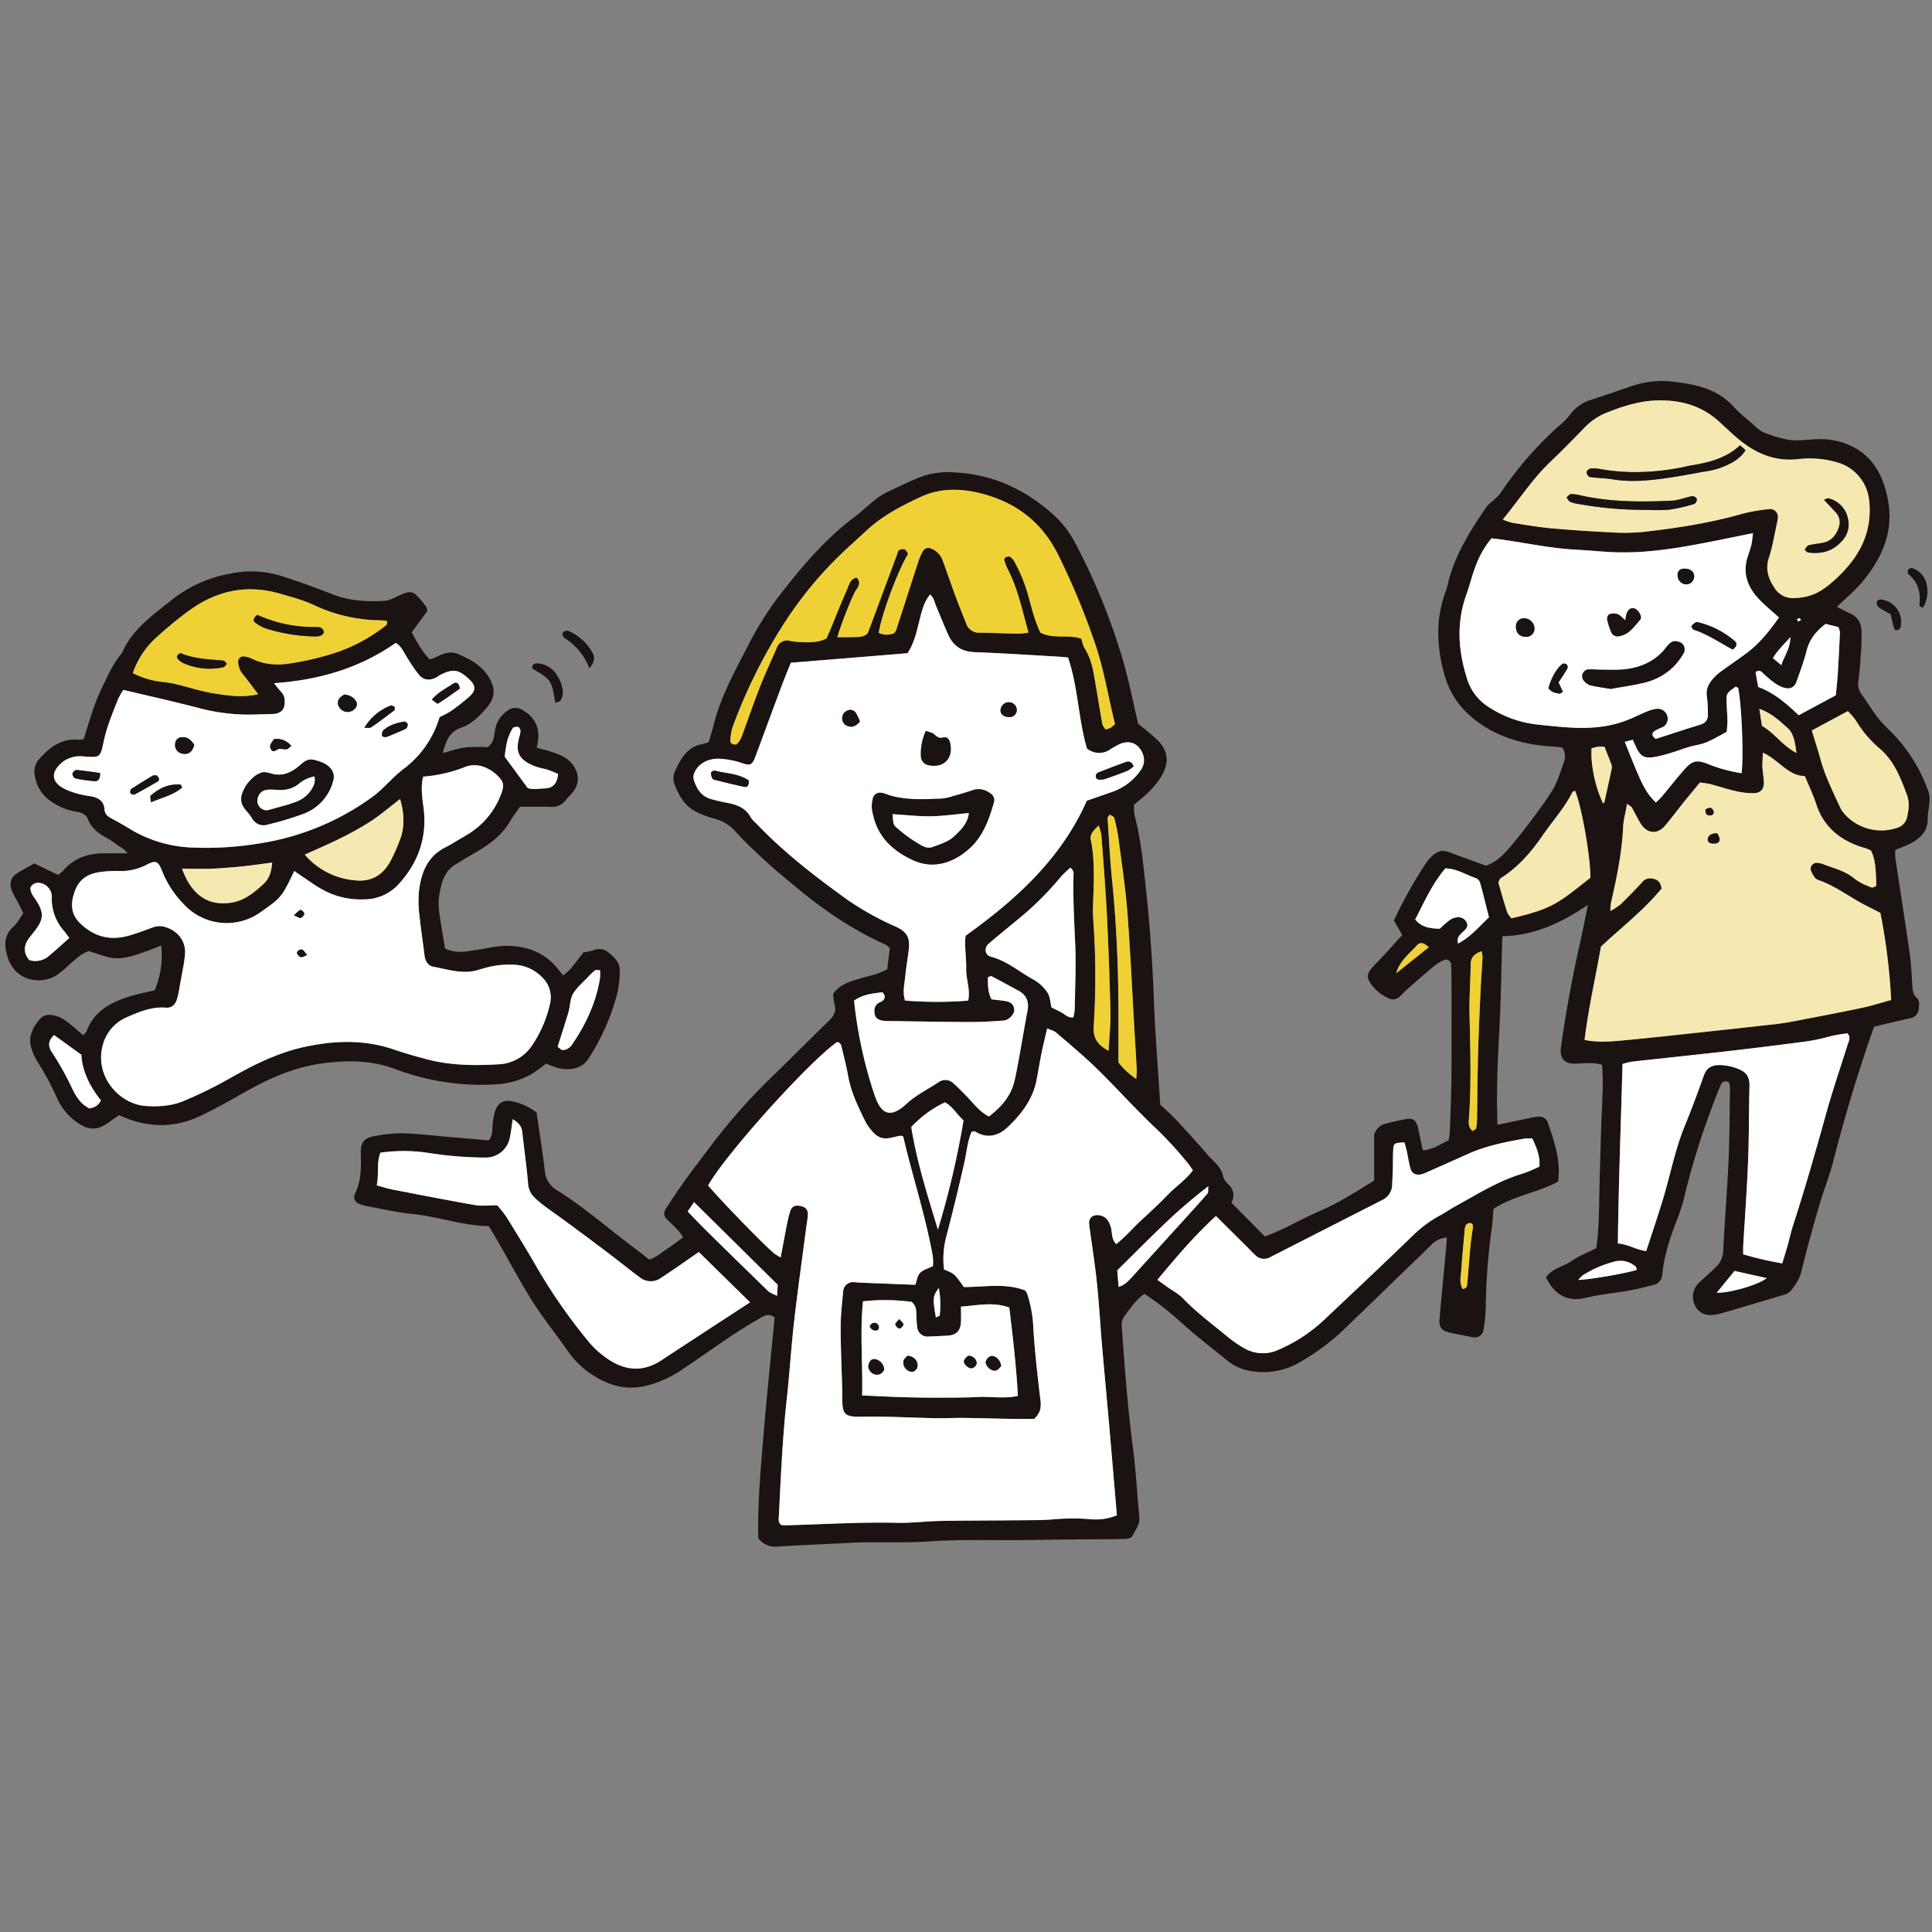
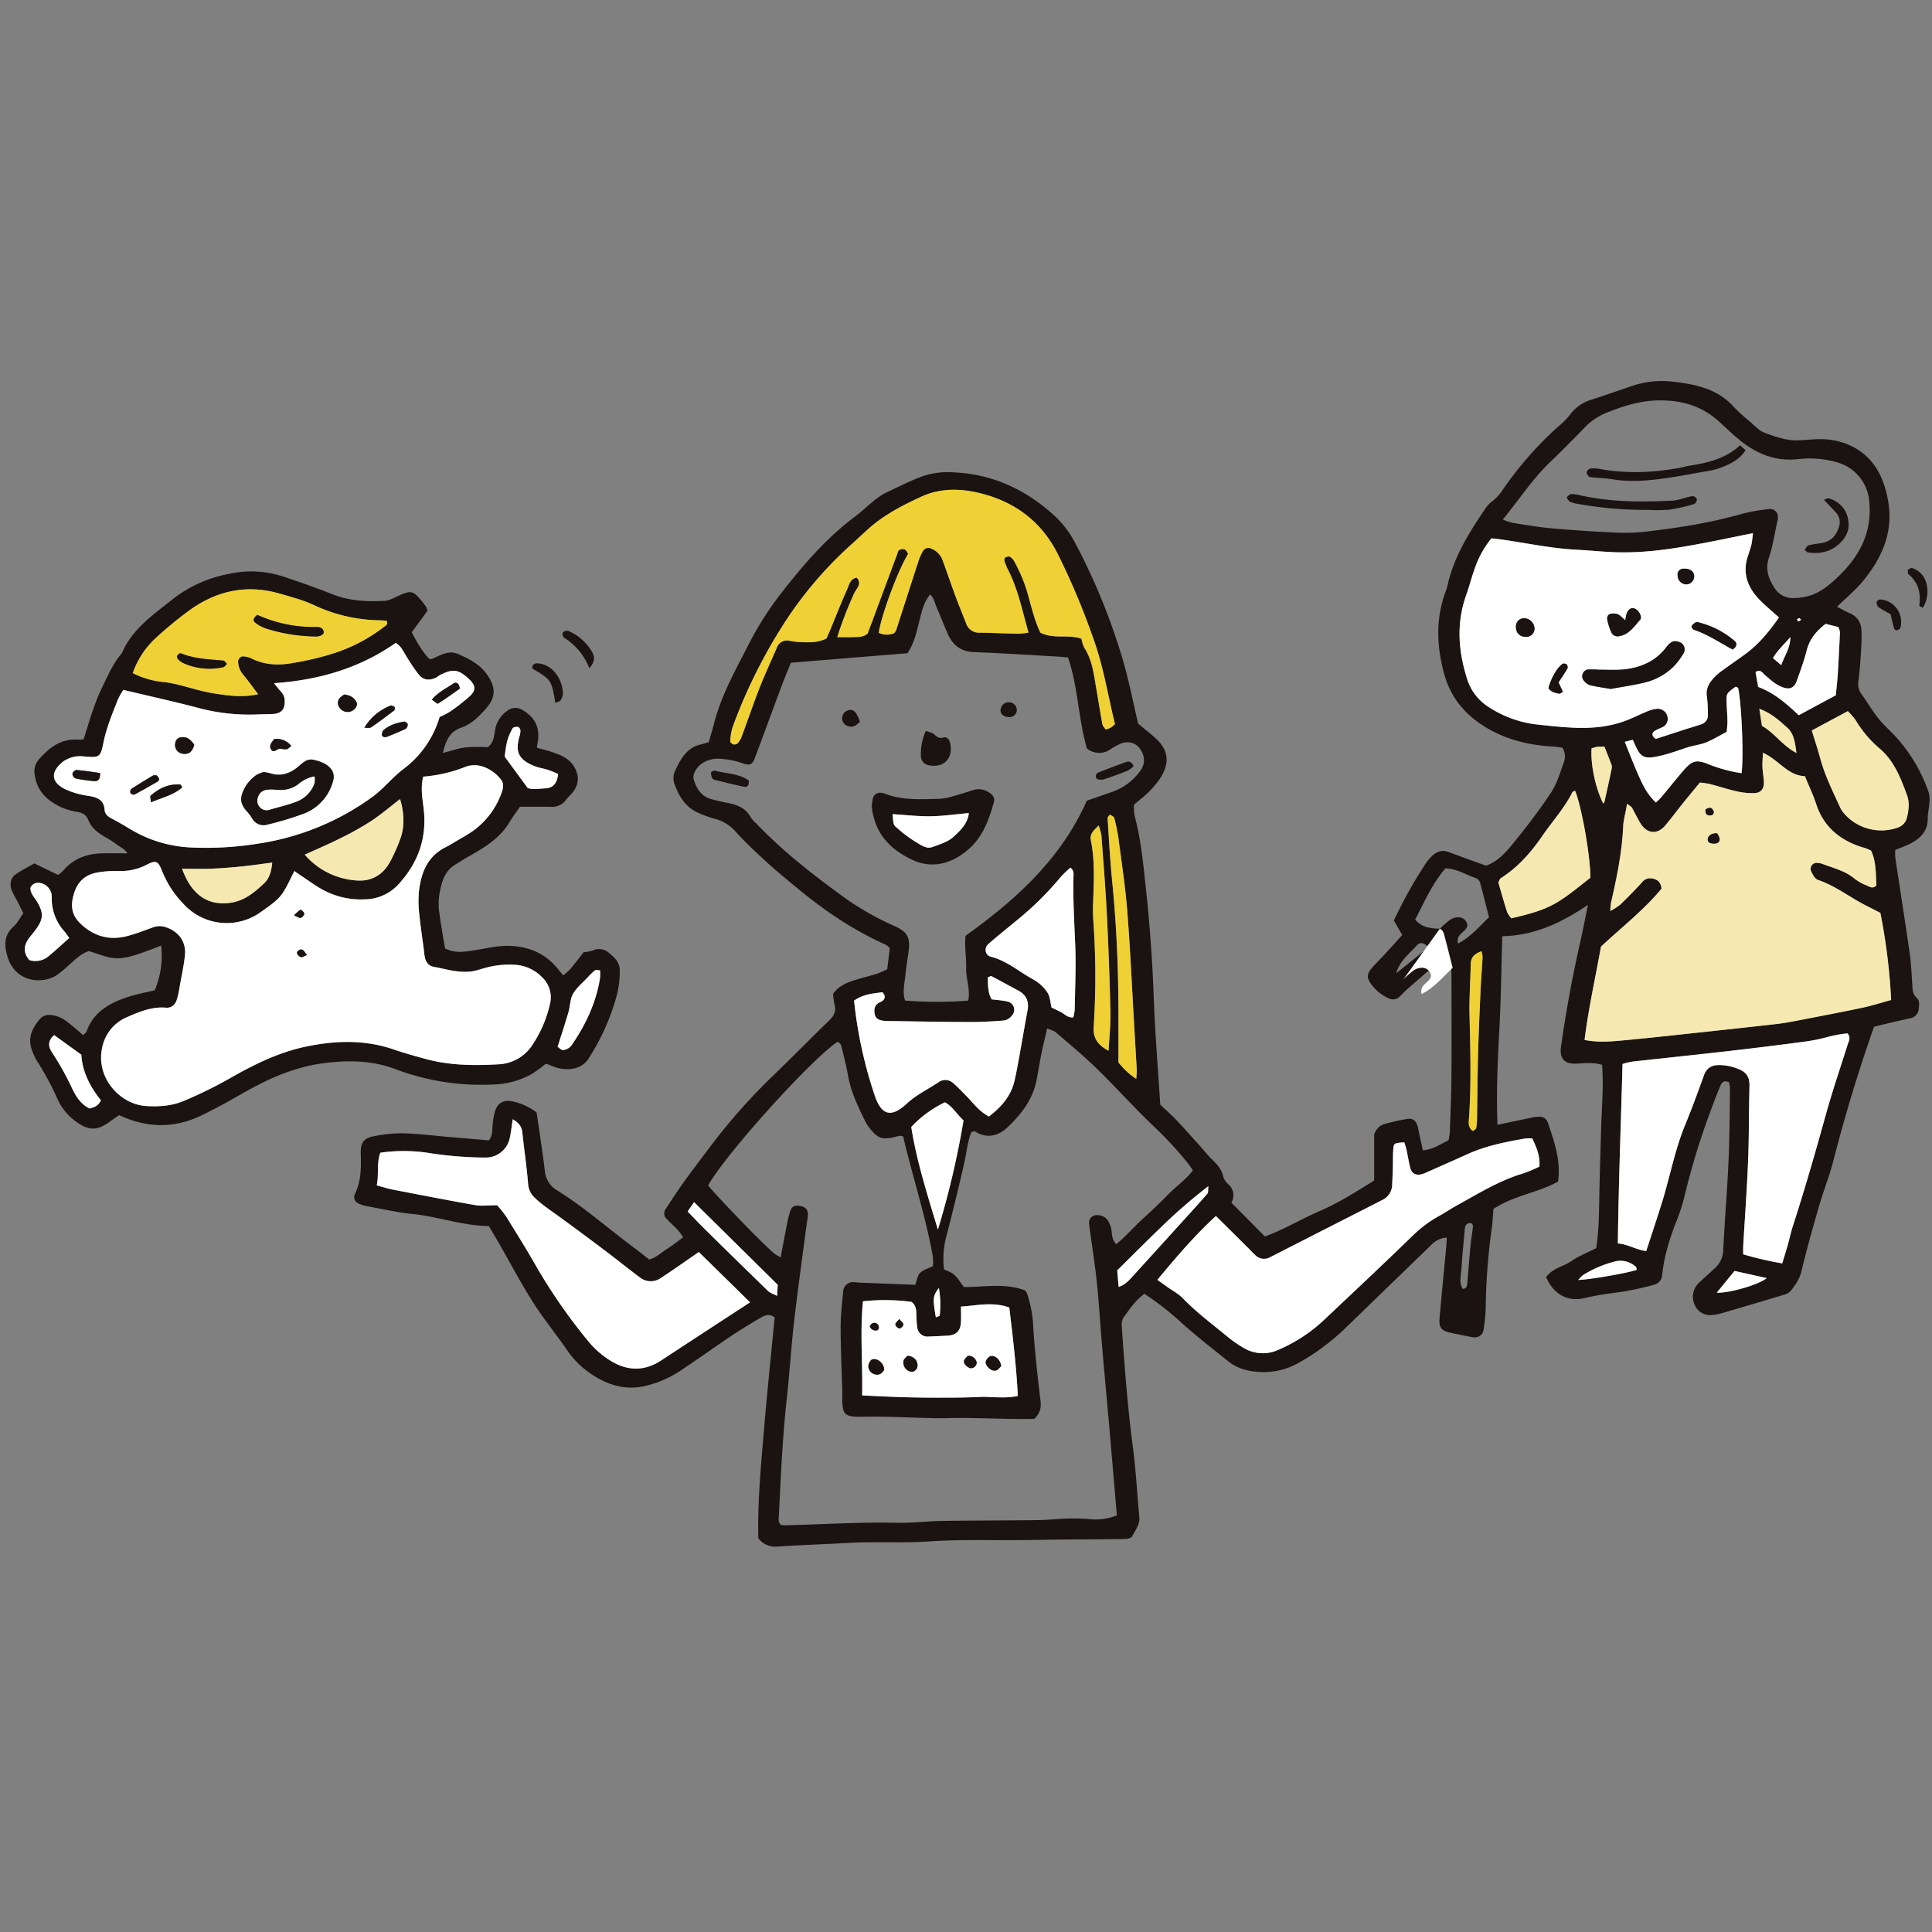
<svg xmlns="http://www.w3.org/2000/svg" width="800" height="800" viewBox="0 0 800 800">
  <rect x="0" y="0" width="800" height="800" fill="#808080" stroke="none" />
  <defs>
    <clipPath id="a">
      <path fill="#fff" stroke="#707070" d="M2810 2127h800v800h-800z" />
    </clipPath>
    <clipPath id="b">
      <path fill="none" d="M0 0h796.758v482.654H0z" />
    </clipPath>
  </defs>
  <g clip-path="url(#a)" transform="translate(-2810 -2127)">
    <g clip-path="url(#b)" transform="translate(2812.222 2284.778)">
      <path fill="#1a1311" d="M637.984 371.107c2.67-3.849 7.058-4.327 10.323-6.606 3.07-2.14 6.664-3.528 10.432-5.455 1.248-8.109 1.151-16.544 1.346-24.965.193-8.483.469-16.966.721-25.446.251-8.43 1.042-16.857.344-25.5-3.729-1.106-7.257-.631-10.77-.478-4.79.207-6.916-2.123-6.226-6.991q3.134-22.2 8.125-44.059c1.028-4.525 1.877-9.089 3.028-14.7-11.251 7.639-22.407 12.706-35.47 12.988-.388 13.142-.522 26.046-1.223 38.923-.7 12.9-1.271 25.792-.771 39.16 4.681-.978 9-1.891 13.329-2.771a19.092 19.092 0 0 1 3.9-.589 3.613 3.613 0 0 1 3.64 2.461c2.617 7.8 5.477 15.569 4.218 24.412-8.338 4.6-18.189 5.743-26.739 11.3-.212 2.486-.324 5.346-.721 8.164a259.684 259.684 0 0 0-2.494 33.252 66.7 66.7 0 0 1-.9 8.631c-.346 2.413-2.377 3.572-4.935 3.036-3.036-.634-6.086-1.193-9.111-1.869-3.338-.746-4.48-2.193-4.17-5.754.866-10.005 1.863-20 2.8-30 .1-1.073.126-2.151.207-3.589a9.755 9.755 0 0 0-6.6 3.226q-18.045 17.463-36.079 34.931a93.2 93.2 0 0 1-18.223 13.48 29.325 29.325 0 0 1-16.019 4.056c-5.106-.168-9.742-1.343-13.712-4.55-6.938-5.6-14.044-11.041-20.586-17.083a118.1 118.1 0 0 0-13.985-10.748c-3.681 2.612-6.139 6.352-8.731 9.9a6.323 6.323 0 0 0-.626 3.843c1.142 16.7 2.419 33.373 4.606 49.981 1.249 9.5 1.7 19.111 2.634 28.655.316 3.207-1.7 5.447-2.924 7.983-.341.7-1.916 1.123-2.933 1.142-8.689.148-17.382.159-26.071.24-5.575.05-11.147.165-16.723.221-12.709.131-25.46-.335-38.115.539-11.17.774-22.306-.008-33.445.617-9.8.553-19.622.852-29.418 1.519a8.848 8.848 0 0 1-8.139-3.43c-.349-14.9 1.1-30.219 2.394-45.526 1.3-15.332 2.908-30.635 4.374-45.88-2.031-1.7-3.958-.983-5.651.006-4.232 2.475-8.427 5.025-12.5 7.745-6.678 4.463-13.195 9.173-19.89 13.611a45.365 45.365 0 0 1-16.435 7.181c-7.67 1.483-14.491-.6-20.882-4.746a36.964 36.964 0 0 1-10.488-10.161c-4.681-6.787-9.927-13.2-14.34-20.155-5.014-7.893-9.368-16.206-14.027-24.326-1.327-2.313-2.712-4.592-4.148-7.011-10.877-.142-21.06-3.972-31.674-5.025-6.251-.62-12.312-2.036-18.449-3.153a15.41 15.41 0 0 1-3.8-1.148 2.934 2.934 0 0 1-1.55-3.933c2.729-5.424 2.592-11.2 2.452-17.013-.1-4.209 1.223-6.159 5.469-6.941a57.486 57.486 0 0 1 11.96-1.218c6.455.182 12.89.994 19.334 1.542 5.514.466 11.03.936 16.306 1.383 1.64-2.123 1.29-4.179 1.5-6.142a29.006 29.006 0 0 1 1.022-5.882c1.151-3.559 3.586-4.888 7.262-4.092a24.377 24.377 0 0 1 9.966 4.595c1.179 8.234 2.447 16.13 3.385 24.066a10.292 10.292 0 0 0 5.061 8.148c11.039 6.829 20.745 15.446 31.107 23.189 2.31 1.726 4.567 3.525 7.055 5.449 2.841-.693 4.93-2.821 7.329-4.332 2.251-1.422 4.343-3.1 6.7-4.8-1.7-3.167-4.43-5.145-6.673-7.525a3.128 3.128 0 0 1-.528-4.229c2.438-3.729 4.857-7.48 7.458-11.1 3.382-4.715 6.933-9.307 10.407-13.955a248.444 248.444 0 0 1 26.535-30.1c7.868-7.586 15.544-15.371 23.37-23 1.922-1.871 2.944-3.8 2.153-6.544a28.539 28.539 0 0 1-.6-4.391c2.366-3.366 5.684-4.665 9.1-5.74 2.975-.939 6.022-1.642 9-2.575a44.424 44.424 0 0 0 4.318-1.866c.372-3.056.715-5.9 1.056-8.723a7.814 7.814 0 0 0-1.609-1.43c-13.544-6.036-25.672-14.279-37.023-23.731-3.941-3.282-7.955-6.486-11.734-9.946-4.6-4.212-9.22-8.449-13.382-13.083a17.4 17.4 0 0 0-8.916-5.466 44.341 44.341 0 0 1-6.852-2.508c-5.047-2.268-7.7-6.684-9.541-11.564a7.39 7.39 0 0 1-.087-5.2c2.38-5.028 4.832-10.206 11.147-11.525.866-.182 1.707-.48 3.022-.86.676-2.355 1.48-4.88 2.123-7.447 2.855-11.365 8.483-21.532 13.793-31.825a134.026 134.026 0 0 1 12.575-20.437c9.53-12.4 19.524-24.326 32.166-33.772 4.452-3.324 8.139-7.676 13.276-10.086 4.841-2.271 9.625-4.72 14.631-6.569a33.055 33.055 0 0 1 13.189-1.581c15.628.763 28.892 6.854 40.487 17.077a41.975 41.975 0 0 1 9.452 12.033 260.094 260.094 0 0 1 20.069 49.495c2.388 8.332 4.044 16.876 6.058 25.44 2.45 2.047 5.092 4.078 7.53 6.332 5.262 4.871 5.461 10.245 1.614 16.239a39.11 39.11 0 0 1-8.2 8.743c-.846.7-1.684 1.419-2.673 2.254a22.539 22.539 0 0 0 .279 4.6c2.723 10.181 3.634 20.655 4.757 31.051 1.6 14.854 2.634 29.764 3.181 44.716.536 14.692 1.762 29.359 2.67 43.808 2.444 2.324 4.631 4.237 6.623 6.338 3.218 3.394 6.313 6.9 9.446 10.377 1.637 1.818 3.17 3.737 4.88 5.483 2.184 2.229 4.5 4.251 5.117 7.614a7.3 7.3 0 0 0 2.2 3.26 5.976 5.976 0 0 1 1.184 7.519l13.868 14c7.938-2.86 15.175-7.285 22.9-10.617 7.812-3.371 14.913-7.938 22.354-12.541v-19.127c1.128-2.737 2.584-3.81 4.329-4.288a93 93 0 0 1 9.134-2.064c2.477-.419 3.765.52 4.5 2.91.391 1.276.575 2.617.858 3.924.422 1.947.846 3.888 1.335 6.125 4.123-.282 7.187-2.486 10.634-4.142a26.665 26.665 0 0 0 .525-3.307c.268-7.578.617-15.156.679-22.736.109-13.164.036-26.331.022-39.5 0-2.455-.022-4.913-.173-7.363a2.128 2.128 0 0 0-2.98-1.723 19.362 19.362 0 0 0-3.986 2.4c-3.924 3.279-7.762 6.664-11.6 10.039-1 .88-1.857 1.927-2.857 2.81a3.882 3.882 0 0 1-4.391.6 17.915 17.915 0 0 1-7.6-6.343c-1.522-2.235-1.346-3.933.5-6.078 1.749-2.028 3.681-3.9 5.494-5.868 2.4-2.614 4.773-5.262 7.2-7.941l-3.458-5.991a187.969 187.969 0 0 1 12.969-23.3 19.841 19.841 0 0 1 2.506-3.096c2.005-2.053 4.3-3.067 7.24-1.958 4.994 1.888 10.027 3.676 15.413 5.637 4.779-1.595 8.245-5.519 11.435-9.438 5.483-6.74 10.779-13.681 15.566-20.923 2.413-3.648 3.676-8.095 5.184-12.279a6.825 6.825 0 0 0-.517-6.215c-1.017-.128-2.3-.374-3.581-.444-9.712-.528-19-2.626-27.465-7.578-8.8-5.148-15.094-12.3-17.876-22.368-3.243-11.726-3.648-23.3.76-34.836.553-1.447.793-3.011 1.2-4.514 3.045-11.17 9.229-20.722 15.633-30.149a16.682 16.682 0 0 1 2.413-2.268 22.03 22.03 0 0 0 3.271-3.285 147.964 147.964 0 0 1 23.956-27.591 29.745 29.745 0 0 0 4.732-4.715 16.721 16.721 0 0 1 9.078-6.38c5.505-1.8 10.988-3.676 16.46-5.572a38.681 38.681 0 0 1 17.185-1.86c9.326 1.087 18.513 2.9 25.247 10.539a64.445 64.445 0 0 0 6.449 5.835c1.852 1.6 3.57 3.55 5.715 4.55a51.6 51.6 0 0 0 9.527 2.966 20.172 20.172 0 0 0 5.246.366c3.343-.087 6.687-.559 10.016-.441a29.434 29.434 0 0 1 7.846 1.33c12.139 3.9 17.334 13.441 19.181 25.088 1.986 12.564-2.972 23.2-10.77 32.6-3.084 3.718-6.9 6.824-10.547 10.371 1.894.969 3.623 1.955 5.435 2.751 3.274 1.444 4.662 4.07 4.734 7.441.064 2.9-.042 5.8-.232 8.7-.265 4.008-.547 8.025-1.081 12a7.281 7.281 0 0 0 1.511 5.6c2.355 3.246 4.369 6.757 6.882 9.871 2.366 2.93 5.313 5.385 7.79 8.237a66.416 66.416 0 0 1 12.96 22.3 12.627 12.627 0 0 1 .232 4.634c-.109 2-.667 3.983-.64 5.969.081 5.511-3.159 8.567-7.62 10.762-1.771.874-3.645 1.531-5.829 2.433a22.249 22.249 0 0 0 .02 3.232c1.98 13.24 4.075 26.462 5.975 39.713.6 4.187.743 8.444 1.045 12.673.142 2 .059 4.036 1.76 5.55 1.36 1.212 1.1 2.849.95 4.385a4.292 4.292 0 0 1-3.656 4.167c-3.916.838-7.81 1.774-11.706 2.687-1.073.251-2.131.567-3.2.852-6.5 18.418-12.078 36.951-16.9 55.726-1.6 6.237-4.047 12.251-5.838 18.443-2.6 8.977-5.125 17.985-7.307 27.068-.777 3.234-2.522 5.67-4.43 8.1a5.739 5.739 0 0 1-2.8 1.589q-12.808 3.88-25.655 7.617a20.6 20.6 0 0 1-3.947.732 6.846 6.846 0 0 1-7.2-3.81 8.01 8.01 0 0 1 1.318-9.217c2.422-2.3 4.969-4.477 7.366-6.807a10.161 10.161 0 0 0 2.977-7.187c.617-12.262 1.637-24.5 2.187-36.766.45-10.033.453-20.088.612-30.133a11.876 11.876 0 0 0-.408-2.357c-1.838-.983-2.922-.184-3.477 1.151a227.698 227.698 0 0 0-4.363 11.226 303.968 303.968 0 0 0-10.857 35.825 83.784 83.784 0 0 1-3.665 10.74c-2.489 6.69-4.592 13.474-5.29 20.613a4.512 4.512 0 0 1-3.6 4.293 124.509 124.509 0 0 1-12.382 2.737c-5.287.779-10.572 1.36-15.8 2.642-7.329 1.8-12.985-1.282-16.326-8.541m-177.976-13.709c3.924-3.126 7.078-6.891 10.656-10.181 3.606-3.318 7.217-6.645 10.611-10.178 3.338-3.483 7.483-6.181 10.474-10.215-.824-1.165-1.4-2.1-2.1-2.947a154.461 154.461 0 0 0-13.569-14.748c-8.279-7.8-15.854-16.34-24-24.292-5.421-5.293-11.279-10.142-17.024-15.094-.891-.768-2.218-1.036-3.656-1.673-.855 3.718-1.67 6.952-2.335 10.22-.754 3.712-1.344 7.455-2.061 11.175-1.545 8.025-6.352 14.192-12.033 19.558-3.765 3.556-8.505 4.866-13.474 1.681-.254-.162-.785.109-1.413.218-1.721 4.033-2.031 8.505-3.011 12.821q-3.482 15.313-7.447 30.512a36.5 36.5 0 0 0-.944 13.631c4.3 1.746 4.3 1.746 8.212 7.271 8.321.064 17.083-1.8 25.376 1.416a7.522 7.522 0 0 1 .793 1.243 50.361 50.361 0 0 1 2.6 14.379c.645 10.016 1.762 20.007 2.969 29.973.355 2.95-.089 5.251-2.631 7.6-2.72 0-5.815.045-8.91-.008-6.692-.114-13.385-.324-20.08-.4-4-.047-8 .173-12 .1-10.041-.184-20.088-.8-30.119-.6-7.648.151-8.335-.874-8.352-8.287 0-.444.056-.891.042-1.338-.251-9.145-.687-18.29-.7-27.434-.006-5.114.626-10.237 1.092-15.343a4.12 4.12 0 0 1 3.715-3.327 21.867 21.867 0 0 1 2.653.182c7.779.313 15.561.614 23.449.925.668-1.8.866-3.8 1.964-4.913 1.288-1.3 3.357-1.838 5.327-2.824a23.263 23.263 0 0 0-.031-4c-3.008-16.913-8.455-33.208-12.265-49.682-.62-.2-.83-.332-1.02-.307a15.04 15.04 0 0 0-1.936.357c-5.525 1.492-7.575.852-10.991-3.556a16.461 16.461 0 0 1-1.785-2.816c-2.941-6.011-5.877-12.016-7.069-18.709-.665-3.729-1.6-7.413-2.492-11.094-.3-1.215-.408-2.679-2.05-3.014-11.656 8.095-46.3 46.609-53.444 59.413 4.994 6 23.423 24.979 27.524 28.286a22.848 22.848 0 0 0 2.525 1.505c.944-4.991 1.779-9.583 2.693-14.161a39.032 39.032 0 0 1 1.341-5.17c.6-1.723 1.844-2.307 3.69-2.033 2.586.383 3.665 1.522 3.522 3.958-.092 1.556-.419 3.1-.62 4.648-1.7 13.052-3.55 26.088-5.047 39.163-1.221 10.634-1.869 21.331-3.036 31.97-1.776 16.181-2.494 32.426-3.288 48.668-.064 1.271-.439 2.7 1.033 3.79.5.028 1.145.106 1.79.092 15.382-.372 30.744-1.388 46.148-1.028 6.008.14 12.033-.654 18.055-.765 10.491-.193 20.985-.165 31.479-.271 4.91-.05 9.832.006 14.72-.352a88.362 88.362 0 0 1 15.354-.134 23.375 23.375 0 0 0 11.377-1.567c-1.031-12.08-2.056-24.278-3.123-36.473-.992-11.335-2.061-22.664-3.036-34-.743-8.673-1.218-17.371-2.131-26.024-.844-7.977-2.131-15.907-3.176-23.862-.383-2.927 1.654-4.472 4.639-3.8 2.57.581 3.525 2.413 4.268 4.637.754 2.254.081 4.952 2.3 7.229m-61.299-100.843c.983-4.637-.947-8.946-.835-13.357.117-4.628-.8-9.27-.232-13.51 21.119-15.147 39.585-31.959 50.185-55.911 3.693-1.285 7.273-2.514 10.843-3.774a24.007 24.007 0 0 0 11.477-8.852c2.045-2.807 1.715-6.427-.595-9.259-1.846-2.265-4.776-2.95-7.854-1.662a27.163 27.163 0 0 0-4.092 2.254 8 8 0 0 1-9.734-.33c-3.609-12.494-3.648-25.434-7.826-37.694-1.7-.142-3.229-.307-4.76-.391-11.36-.634-22.714-1.391-34.082-1.818-5.343-.2-8.771-2.715-10.849-7.368-1.723-3.86-3.276-7.8-4.919-11.692-.648-1.536-.871-3.315-2.491-4.827-2.55 3.123-3.327 6.536-4.2 9.932-1.257 4.9-2.19 9.93-5.148 14.4-16.069 1.313-32.007 2.612-48.336 3.947-1.285 3.243-2.732 6.726-4.05 10.256-3.589 9.6-7.1 19.239-10.7 28.836-1.148 3.05-2.008 3.558-4.952 2.64a34.1 34.1 0 0 0-10.4-2c-4.48.011-8.525 2.229-9.96 6.2a4.352 4.352 0 0 0-.095 2.586c1.184 3.779 3.2 6.9 7.326 7.991 2.154.57 4.321 1.106 6.511 1.508 4.078.749 7.684 2.114 9.776 6.089a12.656 12.656 0 0 0 2.257 2.452c11.27 11.874 24.175 21.806 37.389 31.35a120.809 120.809 0 0 0 20.4 11.385c4.614 2.126 5.891 4.491 5.352 9.41-.388 3.539-1.075 7.05-1.4 10.592-.318 3.477-1.332 6.986-.142 10.589a163.691 163.691 0 0 0 26.141.022m382.17-.254a247.674 247.674 0 0 0-4.452-36.06c-1.762-.9-3.519-1.843-5.307-2.721-6.974-3.41-13.08-8.441-20.572-10.955-1.2-.4-2.14-2.184-2.771-3.533a2.482 2.482 0 0 1 2.6-3.5 7.66 7.66 0 0 1 1.964.372c4.533 1.782 9.377 2.832 13.281 6.078a19.947 19.947 0 0 0 5.232 2.93c1.078.436 2.366 1.556 3.927-.056-.3-4.785-.028-9.888-2.254-14.457-.93-.4-1.531-.7-2.159-.913-.844-.293-1.718-.494-2.559-.788-8.7-3.053-15.019-8.48-17.96-17.521-1.235-3.8-2.986-7.421-4.681-11.566-7.137-.184-10.874-6.835-17.382-9.692-.087 2.355-.263 4.112-.19 5.86.084 2 .453 3.986.575 5.986.19 3.05-1.148 4.821-4.125 4.888a29.854 29.854 0 0 1-7.257-.79c-3.693-.835-7.3-2.042-10.969-3a37.475 37.475 0 0 0-4.134-.6c-2.3 2.8-4.578 5.522-6.8 8.287-2.511 3.126-4.91 6.343-7.474 9.424-3.293 3.955-7.636 3.575-10.349-.885-1.274-2.089-2.307-4.324-3.539-6.444-.288-.492-.936-.771-2.011-1.609-.48 3.508-1.455 6.416-1.592 9.466-.489 10.745-2.679 21.208-5.058 31.646a26.079 26.079 0 0 0-.249 3.3 27.8 27.8 0 0 0 4.162-2.693q4.567-4.408 8.865-9.089a4.288 4.288 0 0 1 4.061-1.718c2.207.327 3.765 1.293 4.106 4.232-7.156 8.726-16.334 15.843-25.085 24.021-2.226 12.578-5.153 25.384-6.79 38.643 5.388 1.081 10.5.684 15.558.221 10.639-.972 21.256-2.159 31.878-3.3s21.259-2.3 31.884-3.505c2.436-.274 4.863-.673 7.271-1.14 9.391-1.807 18.792-3.581 28.149-5.547 4.086-.858 8.081-2.151 12.212-3.274M723.633 62.986c-6.262 1.271-11.661 2.4-17.072 3.458-13.125 2.581-26.295 4.888-39.749 4.452-5.338-.168-10.659-.765-15.994-1.028-10.485-.517-20.731-2.746-31.082-4.209-1.5-.215-3.005-.371-4.371-.536a40.062 40.062 0 0 0-6.93 12.536c-1.3 3.556-2.193 7.254-3.475 10.812-4.19 11.642-3.382 23.192.282 34.769a21.154 21.154 0 0 0 9.206 11.893 45.714 45.714 0 0 0 19.326 7.036c5.1.567 10.206 1.12 15.326 1.366 7.4.358 14.728-.237 21.736-2.857 3.126-1.168 6.111-2.7 9.2-3.963a13.584 13.584 0 0 1 3.841-1 4.12 4.12 0 0 1 4.391 3.327 3.827 3.827 0 0 1-2.215 4.357 29.813 29.813 0 0 0-3.014 1.425c-1.411.98-1.385 2.131.344 3.371 4.025-1.307 8.248-2.684 12.474-4.044 2.114-.682 4.257-1.279 6.352-2.011a3.854 3.854 0 0 0 2.771-4.092 55.158 55.158 0 0 0-.405-7.335c-.57-3.254.877-5.623 2.838-7.815a22.582 22.582 0 0 1 3.55-3.039c3.235-2.371 6.556-4.623 9.782-7 5.611-4.137 9.837-9.505 13.661-14.949-3.226-2.966-6.388-5.435-9-8.385-4.234-4.779-6.008-10.365-3.955-16.745.545-1.7 1.154-3.383 1.575-5.111.3-1.251.346-2.57.606-4.679m-103.586-5.644a27.845 27.845 0 0 0 4.165 1.4c5.276.827 10.553 1.74 15.862 2.221 8.187.746 16.4 1.282 24.61 1.679a82.983 82.983 0 0 0 13.36-.151c13.946-1.57 27.809-3.693 41.353-7.583a77.608 77.608 0 0 1 11.181-1.922 3.227 3.227 0 0 1 3.4 3.3 8.306 8.306 0 0 1-.274 1.972c-1.1 4.966-1.846 10.053-3.438 14.857-1.6 4.829-.232 8.712 2.318 12.558a8.787 8.787 0 0 0 7.24 4.193 23.923 23.923 0 0 0 5.935-.623c4.257-.938 7.751-3.377 10.952-6.2 10-8.8 16.471-19.128 15.083-33.239a18.271 18.271 0 0 0-12.374-15.849 40.545 40.545 0 0 0-17.164-1.612c-9.215 1.022-17.086-2.176-24.08-7.871-2.936-2.388-5.67-5.03-8.46-7.589-6.941-6.376-15.159-8.888-24.503-8.879-7.553.008-14.463 2.061-21.351 4.785a26.064 26.064 0 0 0-9.491 6.033c-4.81 4.949-9.636 9.891-14.633 14.653-7.447 7.1-12.96 15.723-19.686 23.867m-174.455 49.38a14.6 14.6 0 0 0 1.19 3.768c3.3 5.022 3.9 10.8 4.888 16.477.88 5.058 1.662 10.134 2.6 15.178.145.779.88 1.447 1.332 2.151a6.644 6.644 0 0 0 3.874-2.257c-2.734-10.944-4.477-22.136-8.134-32.982a301.057 301.057 0 0 0-15.379-37.068c-6.653-13.491-17.563-21.8-31.92-25.44-8.315-2.109-16.806-2.36-24.912 1.394-7.9 3.662-15.611 7.648-22.116 13.583-2.464 2.246-4.9 4.525-7.377 6.754a161.079 161.079 0 0 0-27.5 32.571 218.284 218.284 0 0 0-21.016 42.489 22.276 22.276 0 0 0-.936 5.871c-.033.4.757 1.1 1.276 1.237a2.09 2.09 0 0 0 1.782-.444 9.616 9.616 0 0 0 1.681-2.849c2.48-6.684 4.762-13.446 7.368-20.08 2.2-5.606 4.743-11.072 7.142-16.6a4.48 4.48 0 0 1 5.368-2.9 32.531 32.531 0 0 0 3.986.508c3.776.162 7.575.371 11.2-1.464.447-1 .925-2 1.346-3.022 2.391-5.771 4.656-11.594 7.212-17.292.846-1.885 1.226-4.455 4.005-4.88 2.329 2.542-.115 4.444-1.025 6.382a156.42 156.42 0 0 0-7.044 18.245c2.436 0 4.416.075 6.391-.022s4.061.271 6.17-1.464c.55-1.466 1.263-3.332 1.958-5.2q5.128-13.8 10.254-27.588c.229-.614.344-1.492.8-1.754a2.934 2.934 0 0 1 2.316-.316c.668.31 1.031 1.276 1.45 1.852-4.274 6.944-11.17 25.563-12.159 32.719a7.947 7.947 0 0 0 6.318.154 5.1 5.1 0 0 0 .844-1.182c3.033-9.335 6.016-18.683 9.067-28.013a22.886 22.886 0 0 1 2.086-4.868 2.617 2.617 0 0 1 3.505-.93 8.211 8.211 0 0 1 4.787 5.257c1.827 5.028 3.561 10.092 5.419 15.111 1.316 3.553 2.8 7.044 4.159 10.58a5.542 5.542 0 0 0 5.659 3.813c5.357.078 10.712.335 16.069.439a31.565 31.565 0 0 0 4.089-.483c-2.617-9.189-4.385-18.167-8.65-26.359a20.552 20.552 0 0 1-1.391-3.679 1.273 1.273 0 0 1 .539-1.112c.542-.249 1.366-.508 1.793-.268a5.041 5.041 0 0 1 1.752 1.837 64.294 64.294 0 0 1 6 14.857c1.411 5.128 2.712 10.318 4.885 14.751 5.625 2.835 11.513.553 17 2.539m55.676 239.021c-8.9 8.164-16.5 17.1-24.222 26.423 1.587 1.14 2.821 2.031 4.061 2.916 2.17 1.553 4.639 2.813 6.461 4.7 5.762 5.972 12.4 10.888 18.764 16.136a47.982 47.982 0 0 0 6.609 4.536 15.361 15.361 0 0 0 14.1.729 64.99 64.99 0 0 0 19.938-13.3c11.991-11.3 23.993-22.58 35.817-34.049a50.714 50.714 0 0 1 11.214-8.307c2.151-1.168 4.165-2.586 6.313-3.762 9.167-5.03 18.03-10.673 28.2-13.667a61.83 61.83 0 0 0 6.7-2.827c.341-4.505-1.257-8.044-2.952-11.653a18.582 18.582 0 0 0-2.927.02c-8.122 1.433-16.211 3.008-23.8 6.441-5.885 2.659-11.8 5.262-17.7 7.885a10.356 10.356 0 0 1-1.263.436c-2.279.67-4.156-.142-4.76-2.363-.7-2.573-1.081-5.229-1.654-7.838-.226-1.031-.6-2.031-.883-2.975-4.332.316-4.441.349-4.609 3.408-.137 2.45-.07 4.91-.137 7.366-.059 2.229-.187 4.458-.274 6.687a7.114 7.114 0 0 1-4.1 6.416c-1.779.925-3.567 1.835-5.352 2.746q-20.555 10.478-41.107 20.963a5.07 5.07 0 0 1-6.156-.9c-1-.891-1.885-1.9-2.838-2.843-4.4-4.371-8.81-8.74-13.43-13.323m218.316 15.864a140.771 140.771 0 0 0 16.153 3.748c.807-2.659 1.547-4.966 2.207-7.3.788-2.793 1.38-5.645 2.274-8.4 4.961-15.273 9.365-30.705 13.661-46.176 2.684-9.664 5.947-19.167 8.96-28.742.45-1.436 1.413-2.838-.05-4.62a53.015 53.015 0 0 0-7.62 1.316 69.913 69.913 0 0 1-9.8 2.053q-15.917 2.12-31.87 3.955c-13.3 1.522-26.624 2.891-39.934 4.371a32.492 32.492 0 0 0-3.955.972c-.662 24.722-1.626 49.143-1.93 74.331 4.223.251 7.522 2.665 11.754 3.128 2.232-6.871 4.43-13.4 6.477-19.979 3.31-10.631 5.293-21.65 9.541-32.015 2.788-6.807 5.352-13.712 7.818-20.644 1.17-3.285 3.324-4.419 6.62-4.371a21.542 21.542 0 0 1 7.731 1.645c3.542 1.388 4.656 3.575 4.559 7.148-.277 10.251-.159 20.516-.57 30.758-.469 11.815-1.341 23.611-2.025 35.417-.05.877-.006 1.76-.006 3.4m-515.923-20.301a49.523 49.523 0 0 1 3.8 4.824c4.123 6.628 8.24 13.265 12.117 20.038a230.014 230.014 0 0 0 22.121 31.841 37.045 37.045 0 0 0 7.421 6.692c7.231 5.05 14.753 5.891 22.468.816 12.1-7.961 24.247-15.854 36.769-24.035-7.3-7.17-14.265-14.008-21.211-20.831-5.38 3.7-10.449 7.31-15.653 10.709a7.217 7.217 0 0 1-8.712-.148c-4.645-3.45-9.134-7.111-13.756-10.594q-9.875-7.445-19.865-14.74c-3.413-2.48-6.958-4.768-10-7.731a8.452 8.452 0 0 1-2.715-5.793c-.589-7.092-1.64-14.147-2.391-21.228-.263-2.478-1.5-4.019-3.972-5.458-.422 2.762-.67 5.125-1.159 7.435a10.154 10.154 0 0 1-10.323 8.441 157.029 157.029 0 0 1-22.616-1.8 67.753 67.753 0 0 0-20.706-.215c-1.679 4.422-.52 8.919-1.514 13.522 2.4.642 4.491 1.338 6.639 1.754 11.382 2.2 22.764 4.422 34.183 6.43 2.536.447 5.218.067 9.078.067m147.761-84.75a182.071 182.071 0 0 0 8.536 39.247c2.134 6.181 5.449 10.681 13.119 3.553 3.989-3.709 8.815-6.011 13.259-8.955a4.776 4.776 0 0 1 6.176.36c1.841 1.592 3.511 3.38 5.232 5.109 2.936 2.947 5.338 6.5 9.53 8.678 5.165-3.975 9.176-8.525 10.625-14.924.838-3.69 1.486-7.424 2.165-11.147 1.075-5.913 2.047-11.846 3.179-17.75.723-3.779-.466-6.53-3.869-8.349-3.7-1.98-7.38-4.008-11.1-5.958-.24-.126-.751.257-1.475.533.1 2.941-.106 6 1.561 9.081 2.151.282 4.366.4 6.494.891a3.483 3.483 0 0 1 1.994 5.746 5.356 5.356 0 0 1-3.151 2.1c-4.877.413-9.782.665-14.678.651-10.916-.034-21.828-.257-32.744-.408a20.722 20.722 0 0 1-2.67-.106c-1.592-.229-3.159-.707-3.578-2.5s-.321-3.564 1.371-4.782c.533-.385 1.246-.534 1.754-.944 1.271-1.025 1.271-2.2.017-3.6-3.815.517-7.815.74-11.748 3.477m3.329 163.48c6.223.274 11.513.567 16.809.718q7.684.222 15.376.2c5.346-.008 10.7-.008 16.035-.277 5.268-.263 10.592.8 16.259-.439-.64-12.421-2.089-24.5-3.544-36.607-6.966-2.489-13.441-.788-20-.394 0 2.466.084 4.452-.017 6.43-.2 3.821-2.019 5.491-5.983 5.651-2.441.1-4.88.249-7.324.324a4.275 4.275 0 0 1-4.776-3.7 44.126 44.126 0 0 1-.366-5.315c-.12-1.754.084-3.614-1.98-5.327a82.794 82.794 0 0 0-20.141-.237c-1.3 13.055-.036 25.683-.349 38.967m408.156-283.339c-4.983 2.676-9.81 5.265-14.915 8.005 1.243 4.089 2.491 7.846 3.525 11.661 1.93 7.117 5.226 13.667 8.265 20.326a11.592 11.592 0 0 0 1.883 2.726 20.455 20.455 0 0 0 21.932 5.5 5.8 5.8 0 0 0 3.835-4.276c.729-3.072 1.075-6.243-.036-9.234-2.628-7.078-5.282-14.114-11.354-19.264a46.432 46.432 0 0 1-9.874-11.692 29.406 29.406 0 0 0-3.26-3.754m-321.928 64.823a41.571 41.571 0 0 0-4.047 3.908 128.834 128.834 0 0 1-18.555 18.239c-3.765 3.134-7.6 6.181-11.293 9.4-1.941 1.7-1.447 4.7.989 5.318 6.662 1.7 11.726 6.279 17.569 9.43a17.231 17.231 0 0 1 5.81 5.357c1.148 1.687 1.2 4.123 1.735 6.24 1.352.67 2.748 1.307 4.092 2.039 1.469.8 2.645 2.285 4.921 2.064a20.547 20.547 0 0 0 .587-3.265c.134-9.136.589-18.292.187-27.409s-.908-18.236-.715-27.378c.028-1.243.391-2.662-1.279-3.941m215.344 4.139c-.031-9.148-3.67-29.552-6.346-35.981-.38.19-.958.279-1.112.584-3.324 6.628-8.335 12.092-12.491 18.142-4.718 6.871-10.12 13-17.231 17.5-.324.2-.433.754-.952 1.718 1.106 3.793 2.282 8.061 3.631 12.273a10.551 10.551 0 0 0 1.776 2.584c16.9-3.9 19.287-6.167 32.725-16.818m62.586-43.263c.908-7.05.042-28.135-1.388-35.183-.059-.279-.673-.447-1.028-.668-3.785 2.754-3.841 2.754-3.785 6.162.042 2.667.313 5.332.358 8 .025 1.517-.193 3.039-.3 4.558-2.983 1.561-5.645 3.2-8.5 4.363-2.243.922-4.74 1.2-7.086 1.888s-4.628 1.595-6.972 2.279a52.52 52.52 0 0 1-7.726 1.955c-4.064.536-5.5-.455-7.279-4.229-.444-.936-.852-1.888-1.335-2.966l-3.324.852c7.388 18.558 8.438 20.616 12.879 25.119a31.073 31.073 0 0 0 2.29-2.248c3-3.575 5.9-7.234 8.944-10.776 3.868-4.505 5.586-4.9 11.008-2.645a62.95 62.95 0 0 0 13.245 3.539m-343.814 146.5c2.262 14.279 6.592 27.8 11.036 42.5a359.574 359.574 0 0 0 10.614-45.235c-2.765-2.469-4.452-5.743-7.717-7.477a46.125 46.125 0 0 0-13.933 10.212m93.171-19.937c.095-1.681.249-2.707.193-3.723-.279-5.338-.612-10.67-.924-16-.961-16.449-1.69-32.915-2.964-49.338-.788-10.2-2.352-20.334-3.673-30.487a68.353 68.353 0 0 0-1.765-8.483c-.154-.589-1.2-.944-1.827-1.408-.318.506-.941 1.033-.911 1.517.57 8.659 1.025 17.329 1.885 25.96 1.793 17.938 2.578 35.917 2.614 53.933.014 7.111 0 14.22 0 21.228a30.773 30.773 0 0 0 7.368 6.807m289.679-158.839c.327-3.469.648-6.12.81-8.782q.528-8.639.9-17.292a7.958 7.958 0 0 0-.673-2.181c-1.774-.444-3.648-.908-5.254-1.31-4.047 3.092-6.692 6.435-7.854 11.033-1.087 4.287-2.64 8.466-4.126 12.647-1.022 2.877-2.991 3.606-5.782 2.586-3.022-1.106-5.248-3.268-7.609-5.3-.883-.754-1.6-2.307-3.659-1.014.349 1.955.723 4.075 1.095 6.159 6.718 2.483 11.678 6.921 16.8 11.712 5.2-2.8 10.243-5.508 15.357-8.259M593.98 226.799a37.321 37.321 0 0 1 4.29-3.723 6.233 6.233 0 0 1 3.684-1.025 3.668 3.668 0 0 1 3.449 3.464c-.573 2.754-4.935 3.357-3.9 7.416 5.215-2.693 8.712-6.966 12.84-10.879-1.215-4.785-2.366-9.519-3.665-14.214a3.147 3.147 0 0 0-1.645-1.958c-4.167-1.369-7.963-3.972-12.734-4.086-5.475 6.349-8.712 13.9-12.522 21.169 2.7 3.313 6.187 3.709 10.206 3.838m-137.16 50.537c.3-5.684.88-10.768.763-15.834q-.461-20.04-1.452-40.065c-.559-11.133-1.461-22.25-2.282-33.367a23.113 23.113 0 0 0-1.156-4.053c-2.061 2.123-3.734 3.508-3.2 6.164 1.721 8.583 1.215 17.251.922 25.909a65.049 65.049 0 0 0 .089 7.343 322.42 322.42 0 0 1 .14 44.109c-.268 4.726 1.788 7.4 6.181 9.793m150.841 33.216c.481-.4 1.26-.732 1.36-1.207a20.8 20.8 0 0 0 .349-3.958c.162-9.145.207-18.29.455-27.432.237-8.687.642-17.371 1.039-26.055.2-4.449.578-8.891.807-13.34a11.262 11.262 0 0 0-.441-2.447c-2.938 1.053-4.438 2.528-4.475 5.441-.084 6.913-.648 13.829-.489 20.731.332 14.245.782 28.476-.209 42.716-.123 1.779-.561 4.031 1.6 5.55m-146.683 64.563c2.843-.961 4.391-2.827 6-4.592q11.216-12.335 22.412-24.689c2.838-3.131 5.676-6.265 8.441-9.46.31-.358.14-1.128.3-2.964a215.121 215.121 0 0 0-19.588 16.977c-6.083 5.824-12.013 11.812-18.153 17.868l.587 6.86m-175.8-35.116-2.654 3.871c2.391 2.464 4.648 4.885 7.005 7.2q13.089 12.9 26.264 25.7c.883.855 2.226 1.237 3.751 2.047.12-2.011.21-3.525.271-4.6-11.55-11.41-22.773-22.5-34.638-34.219m371.632-187.899c-.461 6.743 1.642 16.535 4.8 22.778.168-.137.453-.249.489-.416 1.059-4.748 2.123-9.494 3.1-14.259a3.879 3.879 0 0 0-.383-1.944c-.844-2.265-1.746-4.505-2.656-6.832a24.425 24.425 0 0 0-2.991.025 17.042 17.042 0 0 0-2.36.648m70.544-9.315c5.29 2.975 8.455 8.181 14.279 11.212-.539-4.2-1.05-7.994-3.676-10.343-3.288-2.944-6.651-6.142-11.678-7.927.436 2.855.765 5.011 1.075 7.058m-76.056 229.429c4.606-.081 20.538-2.871 24.2-4.17-.092-.413-.039-1-.3-1.215a9.471 9.471 0 0 0-9.226-2.123 46.767 46.767 0 0 0-12.706 5.514 14.824 14.824 0 0 0-1.972 1.994m57.352 5.279c5.273.229 17.287-3.262 20.7-6.039-4.547-1.014-8.829-1.966-13.326-2.966l-7.371 9.005m-105.2-1.567c1.64-.084 1.8-1.2 1.9-2.329.461-5.332.869-10.67 1.377-16 .229-2.438.684-4.852.952-7.287.112-1-.388-1.79-1.494-1.634a2.211 2.211 0 0 0-1.508 1.02 8.2 8.2 0 0 0-.461 2.584c-.458 5.1-.975 10.2-1.291 15.312-.17 2.779-1.07 5.67.522 8.332m-27.541-130.7c4.458-3.553 8.919-7.109 13.5-10.768-1.631-1.542-3.366-2.455-4.813-.88-3.262 3.547-7.22 6.539-8.692 11.647m163.246-139.2c-2.813 3.184-5.354 5.5-7.243 8.709l3.455 2.908c1.332-3.941 3.715-6.9 3.788-11.617M385.296 387.706c.589-.282 1.57-.5 1.595-.8a39.431 39.431 0 0 0-.352-11.379c-2.517 3.388-2.589 4.26-1.243 12.178m357.6-289.561-1.053.436.534 1.031c.4-.243.8-.494 1.209-.74-.229-.243-.458-.483-.69-.726" />
      <path fill="#1a1311" d="M32.233 270.883c.785-.857 1.223-1.131 1.36-1.514 2.919-8.243 9.7-11.89 17.329-14.376 3.586-1.168 7.335-1.838 10.913-2.712a36.723 36.723 0 0 0 2.681-18.513c-2.519.958-4.955 1.947-7.433 2.81-4.651 1.62-9.349 3.223-14.365 2.005-2.586-.626-5.092-1.581-8.058-2.519-2.947.776-5.349 3.131-7.866 5.315a49.668 49.668 0 0 1-5.625 4.7c-6.114 3.88-17.228 2.861-20.356-7.956-1.335-4.614-1.377-8.7 2.575-12.245 1.609-1.441 2.628-3.542 4.053-5.533-.955-1.9-1.832-3.659-2.729-5.413a33.907 33.907 0 0 1-2.123-4.159c-.874-2.536-.48-5.008 1.813-6.6 2.352-1.628 4.949-2.9 7.609-4.424 3.394 1.642 6.556 3.17 9.837 4.76a15.578 15.578 0 0 0 2.059-1.729c4.355-5.162 10.069-7.145 16.614-7.215 3.084-.034 6.17-.006 10.019-.006-1.4-2.039-3.117-2.637-4.43-3.651a31.6 31.6 0 0 0-3.913-2.572c-3.355-1.88-6.458-3.93-7.941-7.771-.793-2.061-2.631-2.88-4.751-3.209a24.711 24.711 0 0 1-10.463-4.226 15.288 15.288 0 0 1-6.866-10.983 7.543 7.543 0 0 1 1.522-6.248c4.357-5.028 9.338-9.027 16.619-8.363a10.989 10.989 0 0 0 2.1-.229c2.31-7.2 4.26-14.5 7.586-21.295 2.343-4.79 4.4-9.745 7.879-13.89a2.361 2.361 0 0 0 .411-.528c4.246-9.921 12.835-15.725 20.829-22.13a53.809 53.809 0 0 1 23.535-10.62 42.264 42.264 0 0 1 21.812.933c6.986 2.288 13.941 4.718 20.762 7.449 7.044 2.818 14.346 3.2 21.7 2.79 2.318-.126 4.589-1.556 6.826-2.519 4.019-1.732 5.128-1.525 8.03 1.869a47.43 47.43 0 0 1 2.461 3.156 6.948 6.948 0 0 1 .511 1.668l-6.5 8.86c2.221 4.2 4.382 8.011 7.279 11.047a4.193 4.193 0 0 0 1.067-.008c3.455-1.519 6.958-3.729 10.807-2.07 4.7 2.025 9.3 4.374 12.3 8.891 3.494 5.268 3.315 9.231-.885 13.935-2.843 3.184-5.924 6.257-10 7.662-4.941 1.7-6.449 5.494-7.667 10.5 3.477-.885 6.4-1.938 9.4-2.31a74.07 74.07 0 0 1 9.136-.084c2.676-1.888 2.653-4.732 3.128-7.3a11.852 11.852 0 0 1 4.9-7.684 5.347 5.347 0 0 1 6.251-.486c4.436 2.494 6.974 6.162 6.709 11.418-.067 1.3-.371 2.595-.626 4.285 2.313.648 4.433 1.142 6.486 1.841 3.391 1.159 6.692 2.441 8.782 5.715 2.525 3.961 2.3 7.882-.9 11.5-.735.832-1.592 1.575-2.237 2.472a7.113 7.113 0 0 1-6.377 2.93c-4.2-.053-8.393-.014-12.734-.014-1.36 1.992-2.986 4.12-4.346 6.4-4.058 6.824-10.608 10.6-17.206 14.362-1.732.986-3.4 2.081-5.114 3.1-4.494 2.667-5.751 7.2-6.595 11.837a24.716 24.716 0 0 0-.235 7.315c.651 5.287 1.642 10.536 2.466 15.625 4.469 2.29 8.65 1.285 12.818.67s8.352-1.69 12.533-1.715c8.882-.056 16.547 3 22.055 10.379.394.531.866 1 1.575 1.81a24.931 24.931 0 0 0 2.871-2.531c1.866-2.212 3.6-4.539 5.544-7.019a19.427 19.427 0 0 0 3.776-.709 6.1 6.1 0 0 1 6.771 1.02c2.36 1.924 4.452 3.966 4.408 7.1a40.7 40.7 0 0 1-1.087 9.91 92.828 92.828 0 0 1-11.849 26.747c-2.561 3.933-6.843 4.771-11.234 4.176-2.14-.29-4.179-1.346-6.4-2.1a68.043 68.043 0 0 1-5.8 4.234 34.072 34.072 0 0 1-15.935 4.377 100.566 100.566 0 0 1-40.707-6.391c-9.7-3.634-19.574-3.726-29.669-2.41-12.424 1.617-23.468 6.7-34.163 12.862-5.4 3.117-10.9 6.111-16.516 8.821-11.061 5.329-22.468 5.218-33.931-.19-1.237.863-2.681 1.827-4.078 2.852-4.866 3.57-8.488 3.62-13.421.084a23.477 23.477 0 0 1-8.055-9.675 118.4 118.4 0 0 0-8.567-15.865 23.066 23.066 0 0 1-2.148-4.882c-1.645-4.832.525-8.832 3.436-12.268 2.131-2.517 5.374-1.857 8.128-.821a18.185 18.185 0 0 1 4.424 2.927c1.751 1.357 3.4 2.846 5.419 4.556m87.409-68c-5.05 10.374-5.039 10.807-13.74 16.89a24.15 24.15 0 0 1-32.194-3.31 41.314 41.314 0 0 1-8.729-13.371c-1.687-4.327-2.612-4.8-6.318-2.885a23.166 23.166 0 0 1-11.575 2.684 45.241 45.241 0 0 0-8.67.553c-4.684.79-8.067 3.148-9.759 8.005-1.7 4.9-1.651 9.173 2.17 12.955 5.511 5.461 12.094 7.38 19.605 5.424 3.656-.952 7.2-2.36 10.765-3.637a7.72 7.72 0 0 1 5.226-.036c5.324 1.729 8.53 6.142 7.916 11.7-.492 4.422-1.45 8.793-2.24 13.181a33.749 33.749 0 0 1-1.145 5.215c-.707 2.028-2.148 3.427-4.514 3.229-5.785-.489-11.013 1.715-16.041 3.9a17.309 17.309 0 0 0-9.955 11.161c-3.88 13.159 6.648 24.867 17.614 25.636 5.324.371 10.837.02 15.812-2.092a176.453 176.453 0 0 0 18.6-9.1c10.125-5.782 20.418-10.963 31.942-13.382 12.22-2.564 24.306-2.944 36.314 1.151 4.419 1.506 8.927 2.782 13.438 4 9.821 2.651 19.862 2.754 29.915 2.181a17.611 17.611 0 0 0 14.415-8.458 50.2 50.2 0 0 0 7-16.538 11.376 11.376 0 0 0-3.26-11.058 17 17 0 0 0-10.648-5.12 37.176 37.176 0 0 0-12.608 1.17c-1.29.33-2.559.76-3.846 1.1-6.111 1.614-11.957-.411-17.837-1.483-2.383-.436-3.5-2.461-3.782-4.958-.606-5.315-1.486-10.6-2.025-15.924a48.1 48.1 0 0 1-.282-10.013c.86-7.818 3.413-14.8 11.125-18.639 1.592-.79 3.109-1.746 4.637-2.662 2.293-1.374 4.67-2.642 6.832-4.2a32.851 32.851 0 0 0 11.522-15.276c.726-1.9 1.288-3.947-.059-5.768-2.7-3.648-8.717-7.614-14.686-5.388a59.588 59.588 0 0 1-17.58 4.089c-1.087 4.43-.4 8.6.137 12.768 1.547 11.985-1.88 22.309-9.924 31.339a19.292 19.292 0 0 1-14.58 6.715 32.919 32.919 0 0 1-17.32-4.042c-2.933-1.587-5.625-3.614-8.416-5.458-1.089-.721-2.151-1.48-3.262-2.251m-8.374-77.752a40.184 40.184 0 0 0 2.835 3.466 5.541 5.541 0 0 1 1.556 4.271c.075 3.139-1.592 4.855-4.835 5.008-2.008.1-4.022.106-6.03.17a81.5 81.5 0 0 1-23.874-2.415c-10.519-2.8-21.164-5.123-32.057-7.723a29.408 29.408 0 0 0-2.223 3.877c-2.271 5.787-4.706 11.519-5.966 17.661-1.313 6.4-1.553 6.505-7.849 6.047a13.041 13.041 0 0 0-3.972.034 12.837 12.837 0 0 0-4.832 1.969c-5.79 4.531-5.081 9.072 1.668 11.941a35.913 35.913 0 0 0 9.007 2.394c3.17.461 6.142 1.609 6.374 5.656.1 1.737 1.218 2.743 2.7 3.533 2.556 1.366 5.092 2.788 7.555 4.31a53.39 53.39 0 0 0 26 7.835 134.837 134.837 0 0 0 28-1.715 107.187 107.187 0 0 0 46.6-19.206c4.651-3.385 8.315-8.109 12.91-11.589a41.47 41.47 0 0 0 14.971-21.54 31.351 31.351 0 0 0 4.276-2.2 78.378 78.378 0 0 0 8.363-6.542c2.5-2.369 2.2-4.447-.355-6.854-4.369-4.131-6.7-4.5-11.969-1.849-.595.3-1.095.779-1.69 1.081-2.762 1.4-5.31 1.181-7.229-1.156a76.537 76.537 0 0 1-5.243-7.745c-1.168-1.852-1.964-3.972-4.315-5.413-14.734 10.31-31.375 15.357-50.377 16.686m-6.595 4.572c-2.383-3.128-4.167-5.659-6.153-8.019a8.875 8.875 0 0 1-2.156-5.472c-.053-1.022 1.089-2.3 2.07-2.19a9.54 9.54 0 0 1 3.212.74c5.6 2.885 11.544 3.1 17.513 1.978a117.127 117.127 0 0 0 17.5-4.212 68.138 68.138 0 0 0 19.979-10.6c.785-.626 2.019-1.12 1.19-2.665-.821-.056-1.7-.148-2.589-.17a66 66 0 0 1-27.153-6.154c-4.584-2.19-9.62-3.5-14.533-4.916-13.556-3.908-26.023-1.243-37.305 6.916a159.752 159.752 0 0 0-13.929 11.454 35.524 35.524 0 0 0-9.558 14.552 34.754 34.754 0 0 0 12.309 3.654 46.412 46.412 0 0 1 5.9 1.014c5.178 1.24 10.273 2.969 15.513 3.768 5.653.863 11.418 1.8 18.186.327m19.3 66.424a30.83 30.83 0 0 0 20.736 10.631c6.743.74 11.645-2.131 14.756-7.974a71.239 71.239 0 0 0 4.251-9.737c1.617-4.567 1.408-10.58-.285-15.935-4.095 3.142-7.91 6.419-12.078 9.164a126.839 126.839 0 0 1-12.779 7.139c-4.539 2.282-9.234 4.26-14.6 6.712m-50.81 5.835c4.574 12.624 12.437 15.216 20.179 14.072 5.712-.844 9.709-4.254 13.642-7.868 2.329-2.142 3.187-5.075 3.511-8.77-4.416.573-8.354 1.17-12.315 1.573-4.212.427-8.441.785-12.67.955-3.986.159-7.98.034-12.346.034m-46.701 28.676c-1-1.352-1.469-2.112-2.056-2.768a20.166 20.166 0 0 1-5.2-13.321 9.759 9.759 0 0 0-.064-1.986 5.917 5.917 0 0 0-3.667-4.41c-1.922-.679-3.972-.561-5.114 1.662-.02 2.464 1.715 4.044 2.829 5.924 2.721 4.578 2.578 7.123-.7 11.538-.793 1.067-1.651 2.084-2.469 3.128-2.494 3.187-2.718 6.335-.109 9.379a8.448 8.448 0 0 0 7.807-1.458c2.885-2.36 5.609-4.916 8.745-7.69m202.21 45.065c.62.388 1.553 1.45 2.335 1.349a5.177 5.177 0 0 0 3.3-1.785c5.894-8.486 10.254-17.667 11.913-27.968a21.412 21.412 0 0 0 .022-3.288c-.919 0-1.721-.246-2.112.047a23.476 23.476 0 0 0-2.877 2.754c-2.126 2.268-4.665 4.313-6.187 6.938-1.26 2.176-1.173 5.095-1.911 7.62-1.363 4.659-2.894 9.268-4.489 14.332m-208.469-4.856c-2.782 2.427-2.455 4.9-.774 7.335a119.651 119.651 0 0 1 8.427 15.2c1.581 3.176 3.556 6.226 7.011 7.849 2-.452 3.757-1.17 4.681-3.4-4.567-5.7-7.712-11.994-8.083-18.851l-11.262-8.136m196.06-102.341c1.894.824 4.592.3 7.223.187 3.483-.145 5.039-2.3 5.391-5.977-1.425-.584-2.788-1.237-4.215-1.7-1.676-.542-3.461-.771-5.109-1.385-7.664-2.86-8.257-6.628-6.729-12.27a8.453 8.453 0 0 0 .458-2.609c-.031-.55-.573-1.464-.975-1.514-.74-.095-1.972.084-2.246.573a23.594 23.594 0 0 0-2.31 5.455 55.433 55.433 0 0 0-.978 6.3l9.488 12.941m11.469-35.174c-1.57-9.527-1.57-9.527-9.541-14.281-.159-1.883 1.176-2.254 2.522-2.1a10.27 10.27 0 0 1 7.276 4.226 14.5 14.5 0 0 1 2.888 8.053 6.193 6.193 0 0 1-.994 3.05c-.246.444-1.078.559-2.151 1.056m14.091-14.381a25.71 25.71 0 0 0-10.438-12.628 2.3 2.3 0 0 1-.561-2.184 2.51 2.51 0 0 1 2.285-.665 20.881 20.881 0 0 1 9.77 8.608c1.207 1.913 1.4 4.053-1.056 6.868M793.95 93.936c-.8-.514-1.455-.774-1.43-.938.729-5.148-.377-9.622-4.547-13.058a.863.863 0 0 1-.193-.612c0-.43-.095-1.07.137-1.251.458-.355 1.229-.774 1.673-.614a8.753 8.753 0 0 1 5.916 6.55 12.73 12.73 0 0 1-1.556 9.924m-13.345 2.564a56.461 56.461 0 0 1-5.033-2.891 2.716 2.716 0 0 1-.684-2.173c.042-.4 1.025-1.039 1.533-.994a9.31 9.31 0 0 1 8.209 11.885c-.12.425-.964.757-1.528.885a1.25 1.25 0 0 1-.994-.7c-.542-1.891-.969-3.815-1.5-6.008" />
-       <path fill="#fff" d="M459.996 357.394c-2.221-2.276-1.55-4.975-2.3-7.229-.743-2.223-1.7-4.056-4.265-4.637-2.986-.676-5.025.869-4.639 3.8 1.045 7.955 2.332 15.885 3.173 23.862.913 8.653 1.388 17.351 2.134 26.024.975 11.337 2.045 22.666 3.036 34 1.067 12.195 2.089 24.393 3.123 36.473a23.391 23.391 0 0 1-11.379 1.567 88.331 88.331 0 0 0-15.351.134c-4.891.358-9.812.3-14.72.352-10.494.106-20.991.078-31.482.271-6.022.112-12.044.9-18.052.765-15.407-.36-30.769.656-46.151 1.028-.645.014-1.293-.064-1.79-.092-1.472-1.087-1.095-2.519-1.033-3.79.8-16.242 1.511-32.487 3.29-48.668 1.168-10.639 1.816-21.337 3.033-31.968 1.5-13.078 3.346-26.113 5.047-39.166.2-1.55.528-3.092.62-4.648.145-2.436-.936-3.575-3.519-3.958-1.849-.274-3.095.31-3.69 2.033a39.475 39.475 0 0 0-1.343 5.17c-.911 4.578-1.749 9.17-2.693 14.161a23.034 23.034 0 0 1-2.522-1.505c-4.1-3.307-22.53-22.284-27.527-28.286 7.148-12.8 41.788-51.319 53.447-59.413 1.642.335 1.751 1.8 2.047 3.014.9 3.684 1.83 7.366 2.492 11.094 1.193 6.692 4.128 12.7 7.069 18.709a16.635 16.635 0 0 0 1.785 2.816c3.419 4.408 5.466 5.047 10.991 3.556a15.127 15.127 0 0 1 1.936-.357c.19-.025.4.112 1.019.307 3.813 16.474 9.257 32.769 12.268 49.682a23.263 23.263 0 0 1 .031 4c-1.969.986-4.039 1.52-5.327 2.824-1.1 1.114-1.3 3.114-1.964 4.913-7.891-.31-15.67-.612-23.449-.925a21.95 21.95 0 0 0-2.656-.182 4.116 4.116 0 0 0-3.712 3.327c-.466 5.106-1.1 10.229-1.092 15.343.014 9.145.447 18.29.7 27.434.011.447-.045.894-.045 1.341.017 7.41.7 8.435 8.352 8.285 10.033-.2 20.077.419 30.119.6 4 .073 8-.148 12-.1 6.692.078 13.385.288 20.077.4 3.095.053 6.192.008 8.91.008 2.545-2.349 2.989-4.651 2.631-7.6-1.2-9.966-2.324-19.957-2.966-29.973a50.359 50.359 0 0 0-2.6-14.379 7.381 7.381 0 0 0-.8-1.243c-8.293-3.212-17.052-1.352-25.376-1.416-3.908-5.525-3.908-5.525-8.209-7.271a36.439 36.439 0 0 1 .944-13.631q3.989-15.188 7.444-30.512c.983-4.315 1.293-8.787 3.014-12.821.628-.109 1.159-.38 1.411-.218 4.972 3.184 9.712 1.874 13.474-1.681 5.684-5.363 10.488-11.53 12.036-19.558.715-3.72 1.307-7.463 2.061-11.175.665-3.268 1.478-6.5 2.335-10.22 1.436.637 2.762.908 3.656 1.673 5.743 4.952 11.6 9.8 17.021 15.094 8.142 7.952 15.72 16.494 24 24.292a153.763 153.763 0 0 1 13.566 14.751c.693.844 1.276 1.779 2.1 2.944-2.991 4.033-7.136 6.731-10.477 10.215-3.391 3.533-7 6.86-10.611 10.178-3.578 3.29-6.732 7.055-10.653 10.181M398.689 256.56a163.691 163.691 0 0 1-26.141-.022c-1.193-3.6-.176-7.111.142-10.589.324-3.545 1.011-7.053 1.4-10.592.539-4.919-.737-7.285-5.352-9.413a120.6 120.6 0 0 1-20.4-11.382c-13.214-9.544-26.119-19.477-37.389-31.35a12.67 12.67 0 0 1-2.26-2.452c-2.092-3.977-5.7-5.34-9.773-6.089-2.19-.4-4.357-.939-6.514-1.508-4.131-1.089-6.139-4.212-7.324-7.991a4.33 4.33 0 0 1 .095-2.586c1.436-3.969 5.48-6.187 9.96-6.2a34.281 34.281 0 0 1 10.4 2c2.944.922 3.8.413 4.949-2.637 3.606-9.6 7.111-19.234 10.7-28.836 1.318-3.531 2.765-7.014 4.05-10.256l48.336-3.95c2.958-4.472 3.888-9.505 5.148-14.4.874-3.4 1.651-6.812 4.2-9.932 1.62 1.511 1.846 3.29 2.491 4.824 1.642 3.9 3.2 7.835 4.922 11.695 2.075 4.653 5.505 7.164 10.849 7.368 11.365.427 22.722 1.182 34.082 1.818 1.531.084 3.056.249 4.76.391 4.179 12.259 4.218 25.2 7.826 37.694a7.993 7.993 0 0 0 9.731.33 27.325 27.325 0 0 1 4.1-2.263c3.078-1.288 6.005-.606 7.854 1.659 2.31 2.835 2.64 6.455.592 9.259a23.976 23.976 0 0 1-11.474 8.854c-3.57 1.26-7.15 2.489-10.843 3.771-10.602 23.957-29.068 40.767-50.189 55.917-.573 4.24.349 8.882.232 13.51-.112 4.41 1.818 8.717.835 13.357m-39.939-80.7c.095.93.126 1.6.237 2.257s.3 1.3.458 1.947c2.126 8.994 8.173 14.471 16.211 18.236 8.938 4.19 17.468.888 23.873-5.053 5.371-4.983 7.8-11.807 9.762-18.709.545-1.916-.324-3.254-2.24-4.324a7.492 7.492 0 0 0-6.391-.816c-2.737.93-5.514 1.757-8.3 2.525a21.873 21.873 0 0 1-5.192 1.053c-7.776.17-15.614.79-23.105-2.162a5.783 5.783 0 0 0-1.293-.288 3.043 3.043 0 0 0-3.545 2.3c-.26 1.073-.346 2.19-.475 3.033m22.4-30.993a22.615 22.615 0 0 0-2.036 10.58 3.847 3.847 0 0 0 3.318 3.642c5.961 1.223 10.008-2.734 8.86-8.664-.042-.218-.034-.447-.092-.662-.388-1.452-1.369-2.6-2.821-2.159-1.857.559-2.718-.4-3.891-1.408-.746-.642-1.916-.79-3.338-1.33m-73.317 20.535c-4.352-2.977-9.416-2.827-14.069-4.075-.447-.12-1.528.475-1.573.827a4.8 4.8 0 0 0 .539 2.343 1.72 1.72 0 0 0 1.1.67c4.07.994 8.131 2.045 12.237 2.869 1.307.263 1.883-.818 1.768-2.634m159.355-5.9c-.774-1.83-1.9-2.2-3.307-1.693-3.706 1.352-7.391 2.768-11.072 4.187a2.228 2.228 0 0 0-1.017.743 1.73 1.73 0 0 0-.246 1.2c.075.36.413.888.707.941a5.483 5.483 0 0 0 2.547.073 174.65 174.65 0 0 0 9.879-3.592 12.152 12.152 0 0 0 2.508-1.857m-113.331-18.458a17.87 17.87 0 0 0-1.81-3.8 2.742 2.742 0 0 0-3.614-.668 3.252 3.252 0 0 0-1.9 3.234 3.178 3.178 0 0 0 2.226 3.022c1.944.779 3.452.025 5.1-1.785m61.991-8.016a3.425 3.425 0 0 0-3.769 3.602c.12 1.441 1.458 2.447 3.346 2.519a3.047 3.047 0 0 0 3.357-2.461 3.249 3.249 0 0 0-2.936-3.665" />
      <path fill="#f5e8b1" d="M780.86 256.302c-4.131 1.123-8.125 2.416-12.212 3.276-9.357 1.964-18.759 3.737-28.149 5.547-2.408.464-4.835.863-7.271 1.14q-15.938 1.8-31.884 3.5c-10.622 1.137-21.239 2.324-31.878 3.3-5.058.464-10.17.863-15.558-.221 1.637-13.259 4.564-26.066 6.79-38.64 8.751-8.178 17.929-15.3 25.085-24.024-.341-2.938-1.9-3.9-4.106-4.232a4.294 4.294 0 0 0-4.061 1.718q-4.29 4.676-8.863 9.092a27.776 27.776 0 0 1-4.165 2.69 26.113 26.113 0 0 1 .249-3.3c2.38-10.438 4.57-20.9 5.058-31.644.137-3.053 1.112-5.958 1.592-9.469 1.075.841 1.723 1.12 2.011 1.612 1.232 2.117 2.265 4.352 3.539 6.444 2.712 4.461 7.056 4.838 10.349.883 2.564-3.081 4.963-6.3 7.474-9.421 2.226-2.768 4.5-5.491 6.8-8.29a38.16 38.16 0 0 1 4.134.6c3.667.961 7.276 2.167 10.969 3a30 30 0 0 0 7.257.793c2.978-.07 4.315-1.841 4.126-4.888-.123-2-.492-3.989-.575-5.989-.073-1.749.1-3.505.19-5.857 6.508 2.857 10.245 9.505 17.382 9.689 1.7 4.145 3.447 7.771 4.681 11.566 2.941 9.041 9.256 14.469 17.96 17.521.841.3 1.715.494 2.559.788.628.218 1.229.517 2.159.913 2.226 4.572 1.958 9.673 2.254 14.457-1.561 1.614-2.849.494-3.927.056a19.868 19.868 0 0 1-5.232-2.93c-3.9-3.246-8.748-4.3-13.281-6.078a7.538 7.538 0 0 0-1.964-.369 2.482 2.482 0 0 0-2.6 3.5c.631 1.346 1.573 3.128 2.774 3.533 7.488 2.511 13.594 7.542 20.569 10.955 1.788.874 3.545 1.813 5.307 2.718a247.714 247.714 0 0 1 4.452 36.06m-72.047-69.015c-2.226-.109-3.768.938-3.874 2.41-.1 1.45 1.042 1.732 2.156 1.816 1.779.131 2.81-.486 2.757-1.913a6.358 6.358 0 0 0-1.039-2.313m-4.8-9.891c-.184 1.595.4 2.62 2.12 2.455a1.294 1.294 0 0 0 1.109-1.922c-.735-1.721-1.992-1.271-3.229-.533" />
      <path fill="#fff" d="M723.633 62.988a47.061 47.061 0 0 1-.609 4.679c-.419 1.729-1.028 3.413-1.573 5.111-2.053 6.377-.279 11.963 3.955 16.745 2.612 2.95 5.776 5.416 9 8.385-3.824 5.444-8.053 10.812-13.661 14.949-3.226 2.377-6.547 4.628-9.782 7a22.485 22.485 0 0 0-3.553 3.045c-1.961 2.19-3.4 4.558-2.838 7.812a55.185 55.185 0 0 1 .408 7.335 3.855 3.855 0 0 1-2.774 4.092c-2.095.729-4.234 1.33-6.349 2.008-4.226 1.363-8.449 2.74-12.474 4.047-1.732-1.24-1.757-2.391-.344-3.371a29.541 29.541 0 0 1 3.014-1.424 3.827 3.827 0 0 0 2.215-4.357 4.122 4.122 0 0 0-4.391-3.327 13.559 13.559 0 0 0-3.841 1c-3.092 1.257-6.078 2.8-9.2 3.963-7.008 2.62-14.343 3.215-21.736 2.857-5.12-.249-10.231-.8-15.329-1.369a45.7 45.7 0 0 1-19.323-7.031 21.163 21.163 0 0 1-9.206-11.9c-3.667-11.578-4.472-23.13-.282-34.772 1.279-3.556 2.173-7.257 3.472-10.809a40.124 40.124 0 0 1 6.931-12.531c1.363.165 2.871.321 4.368.533 10.354 1.464 20.6 3.7 31.085 4.212 5.335.263 10.656.857 15.994 1.028 13.453.439 26.623-1.871 39.753-4.452 5.41-1.064 10.807-2.187 17.072-3.458m-58.91 64.505c4.81-.891 9.656-1.55 14.371-2.732a25.275 25.275 0 0 0 12-6.877 28.435 28.435 0 0 0 3.913-5.313 3.3 3.3 0 0 0-1.046-4.124c-1.43-.707-2.961-1.148-4.4-.081a9.577 9.577 0 0 0-1.835 1.9c-4.156 5.483-9.932 8.153-16.5 9.044-3.69.5-7.491.215-11.242.24a45.947 45.947 0 0 0-4.631-.12 2.837 2.837 0 0 0-1.76 4.6 5.632 5.632 0 0 0 2.581 1.916c2.771.676 5.617 1.039 8.558 1.545m6.07-28.406c-1.413-1.176-2.148-2.1-3.1-2.491a5.229 5.229 0 0 0-3.07-.179c-1.26.318-1.5 1.642-1.271 2.707a27.261 27.261 0 0 0 1.631 4.944 2.833 2.833 0 0 0 3.324 1.559c4.084-.656 6.128-4.039 8.592-6.737 1.075-1.179-.631-4.187-2.38-4.723-1.4-.433-2.57.38-3.26 2.357a19.86 19.86 0 0 0-.466 2.564m44.442 12.086c2.022-1.411 1.832-2.7.668-3.665a36.335 36.335 0 0 0-14.6-7.519c-.422-.1-.983-.288-1.285-.106a5.208 5.208 0 0 0-1.81 1.62c-.142.243.486 1.341.947 1.489 5.712 1.852 10.645 5.262 16.083 8.181m-72.1 13.619c1.338-2.073 2.6-3.894 3.684-5.813a1.788 1.788 0 0 0-.363-1.687 1.823 1.823 0 0 0-1.737-.134c-2.329 1.7-4.676 5.919-5.773 10.047 1.109 1.536 2.8 1.994 4.553 2.232.335.05.729-.352 1.438-.726-.525-1.14-1.056-2.3-1.8-3.919m-9.958-22.2a4.395 4.395 0 0 0-4.106-4.366 3.326 3.326 0 0 0-3.57 3.1c-.184 2.877 1.455 4.634 4.3 4.609a3.4 3.4 0 0 0 3.377-3.343m59.265-22.111a3.673 3.673 0 0 0 3.813 3.712 3.34 3.34 0 0 0 3.017-3.7c-.24-1.888-2.053-2.978-4.614-2.768a2.38 2.38 0 0 0-2.215 2.76" />
-       <path fill="#f5e8b1" d="M620.043 57.343c6.726-8.142 12.24-16.765 19.689-23.862 4.994-4.762 9.823-9.706 14.63-14.658a26.167 26.167 0 0 1 9.494-6.03c6.891-2.721 13.8-4.776 21.351-4.782 9.351-.008 17.569 2.5 24.507 8.874 2.793 2.564 5.528 5.2 8.463 7.595 6.991 5.7 14.865 8.891 24.077 7.871a40.561 40.561 0 0 1 17.167 1.609 18.283 18.283 0 0 1 12.374 15.851c1.388 14.111-5.084 24.437-15.083 33.241-3.2 2.818-6.7 5.257-10.955 6.192a23.921 23.921 0 0 1-5.935.623 8.784 8.784 0 0 1-7.237-4.19c-2.55-3.849-3.922-7.729-2.321-12.558 1.592-4.8 2.338-9.891 3.441-14.857a8.643 8.643 0 0 0 .274-1.972 3.228 3.228 0 0 0-3.4-3.3 77.551 77.551 0 0 0-11.181 1.924c-13.547 3.891-27.406 6.008-41.355 7.583a83.3 83.3 0 0 1-13.36.148c-8.212-.4-16.421-.933-24.608-1.679-5.313-.483-10.589-1.394-15.862-2.218a27.64 27.64 0 0 1-4.167-1.4m98.28-30.75c-6.123 5.687-13.7 7.332-21.449 8.553-.877.14-1.726.45-2.6.617-11.262 2.156-22.555 2.723-33.906.676a13.226 13.226 0 0 0-3.986-.221c-.631.081-1.6 1-1.609 1.542-.008.687.74 1.9 1.3 1.986 3.084.452 6.24.422 9.307.936 7.826 1.313 15.577.511 23.312-.617 4.843-.707 9.656-1.634 14.471-2.511a37.9 37.9 0 0 0 6.522-1.444c4.128-1.55 8.229-3.288 10.893-7.463-.76-.69-1.377-1.254-2.251-2.053m-38.6 26.75a74.764 74.764 0 0 0 9.326-.086 73.083 73.083 0 0 0 10.346-2.385 2.339 2.339 0 0 0 1.005-2.056 2.258 2.258 0 0 0-1.894-1.17c-2.829.517-5.589 1.749-8.413 1.883-12.675.6-25.345.612-37.836-2.187a15.016 15.016 0 0 0-3.941-.533c-.651.031-1.26.888-1.891 1.369.508.64.891 1.567 1.55 1.852a16.39 16.39 0 0 0 3.871.95 153.837 153.837 0 0 0 27.87 2.36m73.333-4.158c1.827 1.947 3.338 3.494 4.776 5.106a5.8 5.8 0 0 1 1.589 5.519c-.986 3.631-2.983 6.413-6.952 7.19-1.947.38-3.949.525-5.854 1.045-.642.176-1.059 1.179-1.578 1.8.475.391.911 1.056 1.43 1.128 4.564.642 8.8-.059 12.452-3.176 3.3-2.815 5.008-6.3 4.109-10.586a10.8 10.8 0 0 0-8.192-8.656c-.335-.092-.79.263-1.779.626" />
      <path fill="#efd136" d="M445.591 106.726c-5.486-1.986-11.371.3-17-2.539-2.173-4.436-3.475-9.622-4.882-14.751a64.491 64.491 0 0 0-6-14.857 5 5 0 0 0-1.76-1.841c-.425-.243-1.251.014-1.793.268a1.272 1.272 0 0 0-.539 1.109 21.1 21.1 0 0 0 1.391 3.681c4.265 8.192 6.033 17.167 8.65 26.356a31.51 31.51 0 0 1-4.089.483c-5.357-.1-10.712-.36-16.069-.439a5.542 5.542 0 0 1-5.656-3.813c-1.366-3.536-2.843-7.028-4.159-10.58-1.86-5.019-3.595-10.083-5.422-15.114a8.2 8.2 0 0 0-4.785-5.254 2.617 2.617 0 0 0-3.505.93 22.744 22.744 0 0 0-2.086 4.868c-3.05 9.329-6.036 18.681-9.067 28.015a5.3 5.3 0 0 1-.844 1.179 7.935 7.935 0 0 1-6.318-.151c.986-7.156 7.882-25.778 12.159-32.722-.422-.575-.785-1.542-1.452-1.849a2.934 2.934 0 0 0-2.316.313c-.453.263-.567 1.14-.8 1.757q-5.132 13.788-10.254 27.585c-.7 1.869-1.4 3.734-1.958 5.2-2.106 1.732-4.2 1.369-6.167 1.464s-3.958.022-6.394.022a156.673 156.673 0 0 1 7.047-18.248c.911-1.938 3.355-3.841 1.025-6.38-2.779.425-3.162 2.991-4.008 4.88-2.556 5.7-4.821 11.522-7.209 17.292-.425 1.02-.9 2.019-1.346 3.019-3.628 1.838-7.427 1.628-11.206 1.464a32.01 32.01 0 0 1-3.983-.506 4.482 4.482 0 0 0-5.371 2.908c-2.4 5.525-4.941 10.994-7.142 16.6-2.6 6.637-4.885 13.4-7.368 20.083a9.543 9.543 0 0 1-1.681 2.846 2.084 2.084 0 0 1-1.779.444c-.522-.131-1.31-.841-1.276-1.237a22.181 22.181 0 0 1 .936-5.871 218.027 218.027 0 0 1 21.016-42.487 160.931 160.931 0 0 1 27.5-32.574c2.48-2.229 4.913-4.505 7.377-6.754 6.508-5.935 14.217-9.924 22.119-13.583 8.1-3.751 16.594-3.5 24.912-1.394 14.357 3.639 25.267 11.949 31.92 25.44a301.159 301.159 0 0 1 15.379 37.071c3.653 10.843 5.4 22.035 8.134 32.979a13.934 13.934 0 0 1-1.765 1.48 14.169 14.169 0 0 1-2.109.777c-.452-.7-1.19-1.371-1.332-2.148-.938-5.047-1.718-10.122-2.6-15.181-.989-5.676-1.589-11.455-4.885-16.48a14.445 14.445 0 0 1-1.19-3.765" />
      <path fill="#fff" d="M501.267 345.747c4.623 4.584 9.027 8.952 13.43 13.326.952.944 1.841 1.952 2.838 2.841a5.07 5.07 0 0 0 6.156.9q20.546-10.5 41.107-20.963c1.785-.911 3.572-1.818 5.352-2.746a7.105 7.105 0 0 0 4.1-6.413c.087-2.232.215-4.458.274-6.69.067-2.455 0-4.916.137-7.366.168-3.059.276-3.089 4.609-3.4.285.944.656 1.944.883 2.975.573 2.609.955 5.265 1.656 7.838.6 2.221 2.478 3.031 4.757 2.36a9.9 9.9 0 0 0 1.262-.436c5.9-2.62 11.818-5.223 17.7-7.885 7.589-3.43 15.678-5.005 23.8-6.438a18.549 18.549 0 0 1 2.927-.022c1.7 3.609 3.293 7.148 2.952 11.656a62.4 62.4 0 0 1-6.7 2.827c-10.167 2.991-19.03 8.636-28.2 13.664-2.148 1.179-4.162 2.6-6.313 3.765a50.7 50.7 0 0 0-11.214 8.307c-11.823 11.469-23.826 22.753-35.817 34.046a64.94 64.94 0 0 1-19.938 13.3 15.361 15.361 0 0 1-14.1-.726 47.754 47.754 0 0 1-6.609-4.539c-6.363-5.246-13-10.164-18.764-16.133-1.821-1.888-4.29-3.151-6.461-4.7-1.24-.885-2.475-1.776-4.061-2.919 7.72-9.318 15.323-18.259 24.222-26.423M719.6 361.616c0-1.645-.045-2.528.005-3.408.684-11.8 1.556-23.6 2.025-35.414.411-10.245.293-20.507.573-30.758.095-3.572-1.02-5.762-4.561-7.15a21.479 21.479 0 0 0-7.731-1.642c-3.293-.05-5.447 1.084-6.617 4.371-2.469 6.93-5.033 13.835-7.821 20.641-4.246 10.368-6.229 21.387-9.541 32.018-2.047 6.575-4.243 13.105-6.477 19.979-4.232-.466-7.528-2.877-11.754-3.131.3-25.189 1.268-49.609 1.93-74.329a32.4 32.4 0 0 1 3.958-.972c13.307-1.48 26.63-2.849 39.934-4.374q15.95-1.823 31.867-3.952a70.152 70.152 0 0 0 9.8-2.053 52.25 52.25 0 0 1 7.62-1.316c1.464 1.782.5 3.184.05 4.62-3.014 9.572-6.276 19.077-8.961 28.742-4.3 15.471-8.7 30.9-13.661 46.176-.894 2.754-1.483 5.609-2.274 8.4-.656 2.332-1.4 4.642-2.2 7.3a141.247 141.247 0 0 1-16.156-3.746m-515.937-20.312c-3.86 0-6.542.38-9.078-.064-11.418-2.008-22.8-4.229-34.183-6.433-2.148-.416-4.243-1.112-6.639-1.754.994-4.6-.165-9.1 1.517-13.522a67.736 67.736 0 0 1 20.7.215 157.033 157.033 0 0 0 22.616 1.8 10.15 10.15 0 0 0 10.323-8.441c.492-2.31.737-4.673 1.159-7.433 2.469 1.438 3.712 2.977 3.975 5.455.749 7.083 1.8 14.136 2.388 21.228a8.464 8.464 0 0 0 2.715 5.8c3.047 2.961 6.592 5.248 10 7.731q10.005 7.269 19.865 14.737c4.623 3.483 9.111 7.145 13.759 10.594a7.217 7.217 0 0 0 8.709.151c5.206-3.4 10.273-7.014 15.653-10.712l21.211 20.831c-12.522 8.181-24.666 16.077-36.766 24.038-7.715 5.072-15.237 4.232-22.471-.816a37.14 37.14 0 0 1-7.421-6.7 229.845 229.845 0 0 1-22.119-31.842c-3.874-6.773-7.994-13.41-12.114-20.038a49.866 49.866 0 0 0-3.8-4.824m147.762-84.75c3.933-2.734 7.933-2.958 11.748-3.477 1.257 1.408 1.254 2.578-.017 3.6-.506.411-1.218.561-1.754.947-1.693 1.218-1.788 3-1.371 4.779s1.989 2.274 3.581 2.5a20.684 20.684 0 0 0 2.667.109c10.916.148 21.831.374 32.747.4 4.894.014 9.8-.237 14.675-.648a5.354 5.354 0 0 0 3.153-2.106 3.48 3.48 0 0 0-1.994-5.743c-2.131-.492-4.343-.612-6.5-.891-1.668-3.078-1.458-6.142-1.561-9.081.726-.277 1.235-.662 1.475-.536 3.72 1.95 7.4 3.98 11.1 5.961 3.4 1.818 4.589 4.57 3.866 8.349-1.131 5.9-2.1 11.837-3.179 17.75-.679 3.723-1.327 7.455-2.165 11.145-1.45 6.4-5.461 10.952-10.622 14.924-4.2-2.179-6.6-5.732-9.533-8.678-1.718-1.726-3.391-3.517-5.229-5.106a4.78 4.78 0 0 0-6.178-.363c-4.441 2.944-9.268 5.246-13.259 8.955-7.67 7.131-10.985 2.628-13.119-3.553a182.07 182.07 0 0 1-8.536-39.247m3.335 163.493c.316-13.284-.944-25.912.352-38.97a82.93 82.93 0 0 1 20.141.24c2.061 1.712 1.86 3.572 1.98 5.327a44.121 44.121 0 0 0 .366 5.315 4.274 4.274 0 0 0 4.776 3.7c2.444-.075 4.882-.226 7.324-.324 3.963-.162 5.787-1.83 5.983-5.651.1-1.977.017-3.963.017-6.43 6.558-.394 13.033-2.095 20 .394 1.458 12.1 2.908 24.186 3.547 36.607-5.667 1.235-10.991.173-16.259.439-5.338.268-10.689.265-16.035.277q-7.688.017-15.376-.2c-5.3-.154-10.586-.447-16.812-.718m9.139-10.656a4.722 4.722 0 0 0-2.871-4.095 2.725 2.725 0 0 0-2.433.014 3.975 3.975 0 0 0-1.257 2.751 3.557 3.557 0 0 0 2.817 3.263c1.687.425 2.936-.43 3.74-1.936m48.425-1.469c-.313-2.612-2.29-4.366-4.114-4.179-1.109.115-2.494 1.894-2.254 2.9.461 1.922 2.779 3.637 4.413 3.008.863-.33 1.483-1.29 1.955-1.726m-38.795-4.298c-.447.553-1.441 1.249-1.631 2.12a3.85 3.85 0 0 0 3.572 4.514 2.671 2.671 0 0 0 2.237-2.776c-.031-2-1.668-3.7-4.179-3.857m25.029.022c-.422.508-1.4 1.19-1.6 2.059-.293 1.223 1.45 2.88 2.813 3.061a2.4 2.4 0 0 0 2.436-2.416 3.454 3.454 0 0 0-3.645-2.7m-40.629-12.3a2.485 2.485 0 0 0 3.209 1.654 1.4 1.4 0 0 0 .55-1.067 1.839 1.839 0 0 0-2.676-1.751c-.486.2-.79.835-1.084 1.165m12.226-2.947c-.76.983-1.709 1.687-1.626 2.24a2.429 2.429 0 0 0 1.665 1.684c.559.031 1.592-1 1.651-1.634.053-.595-.9-1.279-1.69-2.29" />
      <path fill="#f5e8b1" d="M762.918 136.694a29.21 29.21 0 0 1 3.26 3.754 46.478 46.478 0 0 0 9.874 11.689c6.072 5.153 8.726 12.189 11.354 19.267 1.112 2.991.765 6.162.036 9.234a5.8 5.8 0 0 1-3.838 4.277 20.451 20.451 0 0 1-21.932-5.505 11.6 11.6 0 0 1-1.883-2.723c-3.039-6.659-6.335-13.209-8.265-20.329-1.033-3.813-2.282-7.569-3.525-11.659 5.106-2.74 9.932-5.332 14.915-8.005" />
      <path fill="#fff" d="M440.991 201.512c1.67 1.279 1.307 2.7 1.279 3.944-.193 9.139.313 18.25.718 27.378s-.056 18.27-.19 27.406a20.183 20.183 0 0 1-.587 3.265c-2.274.221-3.45-1.262-4.919-2.064-1.346-.732-2.743-1.369-4.095-2.036-.539-2.12-.587-4.556-1.735-6.243a17.233 17.233 0 0 0-5.81-5.357c-5.843-3.151-10.907-7.731-17.569-9.43-2.436-.623-2.93-3.623-.986-5.315 3.69-3.22 7.525-6.268 11.29-9.4a128.814 128.814 0 0 0 18.555-18.236 42.27 42.27 0 0 1 4.047-3.91" />
      <path fill="#f5e8b1" d="M656.338 205.652c-13.438 10.65-15.823 12.916-32.725 16.818a10.552 10.552 0 0 1-1.776-2.584c-1.349-4.212-2.525-8.477-3.631-12.273.52-.964.628-1.511.952-1.718 7.111-4.491 12.513-10.628 17.231-17.5 4.156-6.053 9.167-11.516 12.491-18.144.154-.3.732-.394 1.112-.581 2.676 6.427 6.315 26.831 6.346 35.979" />
      <path fill="#fff" d="M718.921 162.388a62.872 62.872 0 0 1-13.245-3.539c-5.422-2.26-7.137-1.857-11.008 2.648-3.042 3.539-5.941 7.2-8.944 10.776a31.664 31.664 0 0 1-2.29 2.248c-4.441-4.5-5.489-6.561-12.879-25.119l3.327-.852c.483 1.075.891 2.028 1.332 2.966 1.782 3.771 3.218 4.765 7.282 4.226a52.563 52.563 0 0 0 7.723-1.952c2.346-.687 4.626-1.595 6.972-2.282s4.846-.966 7.089-1.885c2.852-1.17 5.514-2.8 8.5-4.363.109-1.519.33-3.042.3-4.558-.045-2.667-.313-5.332-.357-8-.056-3.4 0-3.408 3.785-6.159.355.218.972.385 1.028.668 1.43 7.047 2.3 28.13 1.388 35.18M375.111 308.892a46.158 46.158 0 0 1 13.932-10.217c3.265 1.735 4.952 5.008 7.717 7.48a359.312 359.312 0 0 1-10.614 45.235c-4.441-14.692-8.77-28.219-11.036-42.5" />
      <path fill="#efd136" d="M468.278 288.954a30.879 30.879 0 0 1-7.368-6.807c0-7.008.011-14.117 0-21.228-.036-18.016-.821-36-2.612-53.933-.863-8.631-1.318-17.3-1.885-25.96-.034-.483.589-1.011.908-1.517.634.464 1.676.818 1.829 1.408a68.876 68.876 0 0 1 1.763 8.483c1.324 10.153 2.885 20.292 3.676 30.487 1.271 16.424 2 32.889 2.964 49.338.31 5.335.645 10.667.925 16 .053 1.017-.1 2.042-.2 3.723" />
-       <path fill="#fff" d="M757.956 130.124c-5.111 2.751-10.153 5.461-15.357 8.259-5.12-4.793-10.078-9.229-16.8-11.712-.369-2.086-.746-4.2-1.095-6.162 2.061-1.293 2.776.26 3.659 1.017 2.36 2.031 4.586 4.193 7.609 5.3 2.79 1.02 4.76.29 5.785-2.586 1.486-4.181 3.036-8.36 4.123-12.653 1.162-4.592 3.807-7.935 7.854-11.03 1.606.4 3.48.869 5.254 1.31a7.973 7.973 0 0 1 .673 2.184q-.381 8.648-.9 17.292c-.162 2.662-.483 5.31-.81 8.782M593.98 226.798c-4.022-.126-7.505-.525-10.206-3.838 3.807-7.268 7.044-14.818 12.519-21.169 4.771.115 8.567 2.721 12.734 4.086a3.165 3.165 0 0 1 1.648 1.958c1.3 4.7 2.447 9.43 3.662 14.214-4.128 3.916-7.625 8.187-12.84 10.879-1.028-4.058 3.332-4.662 3.9-7.416a3.664 3.664 0 0 0-3.45-3.461 6.211 6.211 0 0 0-3.684 1.022 37.87 37.87 0 0 0-4.287 3.723" />
+       <path fill="#fff" d="M757.956 130.124c-5.111 2.751-10.153 5.461-15.357 8.259-5.12-4.793-10.078-9.229-16.8-11.712-.369-2.086-.746-4.2-1.095-6.162 2.061-1.293 2.776.26 3.659 1.017 2.36 2.031 4.586 4.193 7.609 5.3 2.79 1.02 4.76.29 5.785-2.586 1.486-4.181 3.036-8.36 4.123-12.653 1.162-4.592 3.807-7.935 7.854-11.03 1.606.4 3.48.869 5.254 1.31a7.973 7.973 0 0 1 .673 2.184q-.381 8.648-.9 17.292c-.162 2.662-.483 5.31-.81 8.782M593.98 226.798a3.165 3.165 0 0 1 1.648 1.958c1.3 4.7 2.447 9.43 3.662 14.214-4.128 3.916-7.625 8.187-12.84 10.879-1.028-4.058 3.332-4.662 3.9-7.416a3.664 3.664 0 0 0-3.45-3.461 6.211 6.211 0 0 0-3.684 1.022 37.87 37.87 0 0 0-4.287 3.723" />
      <path fill="#efd136" d="M456.823 277.336c-4.4-2.391-6.449-5.067-6.184-9.79a322.875 322.875 0 0 0-.138-44.11 63.759 63.759 0 0 1-.087-7.343c.29-8.662.8-17.329-.925-25.912-.531-2.656 1.142-4.042 3.2-6.164a22.627 22.627 0 0 1 1.156 4.053c.824 11.12 1.726 22.234 2.282 33.367q1.01 20.019 1.455 40.065c.115 5.067-.469 10.153-.763 15.834m150.845 33.22c-2.165-1.519-1.726-3.771-1.6-5.553.992-14.239.539-28.471.209-42.716-.159-6.9.4-13.818.489-20.728.036-2.913 1.536-4.391 4.475-5.444a11.466 11.466 0 0 1 .441 2.447c-.229 4.449-.6 8.893-.807 13.343-.4 8.684-.8 17.368-1.039 26.055-.249 9.139-.293 18.287-.455 27.429a20.813 20.813 0 0 1-.349 3.961c-.1.475-.88.8-1.36 1.207" />
      <path fill="#fff" d="m460.979 375.115-.584-6.857c6.137-6.058 12.066-12.044 18.15-17.871a215.5 215.5 0 0 1 19.588-16.977c-.165 1.835.006 2.609-.3 2.964-2.765 3.2-5.6 6.329-8.444 9.463q-11.2 12.351-22.412 24.686c-1.606 1.765-3.151 3.634-6 4.592m-175.8-35.11c11.865 11.723 23.088 22.809 34.638 34.219-.061 1.078-.151 2.592-.271 4.6-1.525-.813-2.869-1.193-3.751-2.047q-13.2-12.779-26.264-25.7c-2.357-2.321-4.614-4.74-7.005-7.206l2.654-3.868" />
      <path fill="#f5e8b1" d="M656.813 152.104a17.046 17.046 0 0 1 2.36-.645 24.344 24.344 0 0 1 2.991-.028c.911 2.329 1.813 4.57 2.656 6.832a3.861 3.861 0 0 1 .383 1.944c-.975 4.765-2.039 9.513-3.1 14.262-.036.165-.321.279-.489.416-3.162-6.243-5.265-16.038-4.8-22.781m70.545-9.316c-.313-2.045-.64-4.2-1.075-7.055 5.028 1.785 8.391 4.983 11.678 7.927 2.626 2.349 3.137 6.145 3.676 10.34-5.824-3.028-8.991-8.234-14.279-11.212" />
      <path fill="#fff" d="M651.296 372.213a14.822 14.822 0 0 1 1.972-1.994 46.8 46.8 0 0 1 12.706-5.514 9.471 9.471 0 0 1 9.229 2.126c.254.215.2.8.293 1.212-3.659 1.3-19.591 4.089-24.2 4.17m57.352 5.278c2.514-3.073 4.852-5.924 7.371-9l13.329 2.964c-3.413 2.779-15.427 6.268-20.7 6.039" />
-       <path fill="#efd136" d="M603.444 375.928c-1.592-2.662-.693-5.553-.522-8.332.316-5.112.835-10.212 1.29-15.312a8.129 8.129 0 0 1 .464-2.584 2.2 2.2 0 0 1 1.508-1.02c1.1-.156 1.6.637 1.494 1.634-.271 2.433-.723 4.849-.955 7.287-.506 5.327-.916 10.664-1.377 16-.1 1.131-.263 2.246-1.9 2.33m-27.543-130.703c1.472-5.109 5.43-8.1 8.7-11.65 1.444-1.573 3.179-.662 4.81.883-4.586 3.659-9.047 7.212-13.5 10.768" />
      <path fill="#fff" d="M739.152 106.025c-.073 4.718-2.455 7.681-3.787 11.62l-3.455-2.908c1.888-3.207 4.43-5.528 7.243-8.712M385.294 387.706c-1.349-7.919-1.274-8.79 1.243-12.175a39.408 39.408 0 0 1 .352 11.376c-.025.3-1.006.517-1.595.8M742.9 98.149l.687.726-1.207.74c-.179-.344-.355-.687-.534-1.033l1.053-.433M119.642 202.884c1.114.771 2.173 1.531 3.262 2.251 2.79 1.843 5.483 3.871 8.416 5.458a32.929 32.929 0 0 0 17.323 4.042 19.3 19.3 0 0 0 14.58-6.715c8.041-9.03 11.469-19.354 9.924-31.339-.539-4.167-1.226-8.338-.137-12.768a59.591 59.591 0 0 0 17.578-4.087c5.969-2.226 11.991 1.74 14.689 5.388 1.346 1.821.785 3.866.056 5.768a32.851 32.851 0 0 1-11.522 15.276c-2.162 1.559-4.536 2.827-6.832 4.2-1.528.916-3.042 1.871-4.637 2.662-7.712 3.835-10.265 10.821-11.125 18.639a48.1 48.1 0 0 0 .282 10.013c.539 5.321 1.419 10.608 2.025 15.924.285 2.5 1.4 4.522 3.782 4.958 5.88 1.073 11.726 3.1 17.837 1.483 1.29-.344 2.556-.774 3.849-1.1a37.153 37.153 0 0 1 12.605-1.17 16.99 16.99 0 0 1 10.648 5.12 11.364 11.364 0 0 1 3.26 11.058 50.2 50.2 0 0 1-7 16.538 17.61 17.61 0 0 1-14.413 8.458c-10.053.573-20.1.469-29.917-2.181-4.511-1.215-9.016-2.491-13.438-4-12.008-4.095-24.094-3.715-36.314-1.151-11.525 2.419-21.817 7.6-31.94 13.382a177 177 0 0 1-18.6 9.1c-4.977 2.112-10.491 2.464-15.815 2.092-10.966-.768-21.493-12.477-17.614-25.636a17.305 17.305 0 0 1 9.965-11.164c5.028-2.19 10.254-4.394 16.038-3.9 2.369.2 3.807-1.2 4.514-3.229a34.083 34.083 0 0 0 1.148-5.215c.788-4.388 1.746-8.759 2.237-13.181.617-5.561-2.589-9.974-7.916-11.7a7.72 7.72 0 0 0-5.226.036c-3.567 1.276-7.109 2.684-10.765 3.637-7.508 1.955-14.091.034-19.605-5.424-3.821-3.782-3.871-8.058-2.167-12.955 1.69-4.857 5.075-7.215 9.756-8.005a45.242 45.242 0 0 1 8.67-.553 23.166 23.166 0 0 0 11.561-2.679c3.707-1.919 4.631-1.441 6.318 2.885a41.314 41.314 0 0 0 8.729 13.371 24.153 24.153 0 0 0 32.2 3.31c8.7-6.083 8.687-6.516 13.737-16.89m-.151 18.334c1.419.592 2.229 1.249 2.79 1.081a2.4 2.4 0 0 0 1.5-1.718c-.014-.578-1.2-1.7-1.542-1.589-.83.271-1.469 1.123-2.746 2.226m5.441 16.466c-.9-1.075-1.282-1.857-1.9-2.184-.891-.475-2.508.6-2.254 1.472a2.67 2.67 0 0 0 1.612 1.567c.559.159 1.324-.408 2.545-.855" />
      <path fill="#fff" d="M111.271 125.119c19-1.33 35.646-6.374 50.38-16.686 2.349 1.444 3.148 3.561 4.315 5.413a75.8 75.8 0 0 0 5.243 7.748c1.916 2.338 4.466 2.559 7.229 1.154.592-.3 1.095-.782 1.69-1.081 5.265-2.648 7.6-2.279 11.969 1.849 2.55 2.408 2.852 4.486.355 6.854a78.76 78.76 0 0 1-8.363 6.544 31.841 31.841 0 0 1-4.276 2.2 41.492 41.492 0 0 1-14.974 21.538c-4.595 3.477-8.262 8.2-12.913 11.586a107.129 107.129 0 0 1-46.6 19.206 135.046 135.046 0 0 1-28 1.718 53.4 53.4 0 0 1-26-7.835c-2.466-1.525-5-2.944-7.555-4.313-1.48-.79-2.6-1.8-2.7-3.533-.232-4.044-3.2-5.192-6.374-5.653a35.856 35.856 0 0 1-9.005-2.4c-6.748-2.866-7.458-7.41-1.67-11.941a12.85 12.85 0 0 1 4.835-1.969 13.22 13.22 0 0 1 3.972-.034c6.3.461 6.533.355 7.849-6.047 1.26-6.142 3.7-11.871 5.966-17.661a28.794 28.794 0 0 1 2.223-3.877c10.893 2.6 21.535 4.93 32.057 7.726a81.492 81.492 0 0 0 23.87 2.413c2.011-.067 4.022-.075 6.03-.17 3.246-.156 4.913-1.869 4.838-5.008a5.561 5.561 0 0 0-1.556-4.274 39.622 39.622 0 0 1-2.838-3.466m-4.274 36.81a10.579 10.579 0 0 0-3.131 1.271 16.78 16.78 0 0 0-4.162 4.271c-2.961 4.955-2.62 7.474.494 10.918a18.5 18.5 0 0 1 1.994 2.676 5.347 5.347 0 0 0 6.335 2.578 127.46 127.46 0 0 0 15.346-4.645 19.779 19.779 0 0 0 12.019-14.276 5.211 5.211 0 0 0-.785-3.7c-1.718-2.542-4.536-3.466-7.4-4.153-2.517-.606-4.139.846-5.88 2.366-3.526 3.094-7.51 4.776-12.31 3.155a20.557 20.557 0 0 0-2.519-.461m41.665-18.376c.944-.039 2.128.279 2.793-.17 3.282-2.221 6.441-4.625 9.6-7.022.237-.179.14-.8.221-1.374-.533-.215-1.235-.785-1.656-.623a21.76 21.76 0 0 0-10.955 9.189m-75.424 24.717c-.48-.813-.57-1.14-.693-1.151-4.843-.447-8.865 1.469-12.382 4.558-.355.313.047 1.483.131 2.768 4.659-2.039 9.215-2.938 12.943-6.176m-34.024-5.958c-3.315-.452-6.542-.98-9.787-1.257-.539-.047-1.578.952-1.648 1.553a2.334 2.334 0 0 0 1.226 1.927 58.269 58.269 0 0 0 7.8 1.142c1.408.106 2.556-.595 2.413-3.366m137.387-30.393c1.042.693 2.226 1.849 2.556 1.642 3.137-1.964 6.128-4.156 8.988-6.162-.168-2.215-1.419-2.975-2.7-2.1-2.888 1.961-6.162 3.483-8.84 6.62m-11.26 9.064c-3.176.525-6.357 1.4-8.9 3.7a3.01 3.01 0 0 0-.447 2.262c.025.232 1.246.648 1.723.466 2.676-1.011 5.3-2.156 7.919-3.318a1.937 1.937 0 0 0 .81-1.022 1.7 1.7 0 0 0 .059-1.223c-.165-.335-.651-.508-1.159-.869m-25.04-11.166a9.547 9.547 0 0 0-1.821 1.394 3.057 3.057 0 0 0-.324 3.712 4.022 4.022 0 0 0 3.9 2.086 3.98 3.98 0 0 0 3.444-2.7 2.059 2.059 0 0 0-.089-1.293c-.978-1.927-2.606-2.93-5.111-3.2m-77.677 33.452c-.7.039-1.226-.087-1.559.112-3.022 1.807-6.036 3.631-8.972 5.57a1.812 1.812 0 0 0-.282 1.751 1.769 1.769 0 0 0 1.676.511c3.3-1.746 6.547-3.606 9.77-5.5a1.294 1.294 0 0 0 .321-1.193 5.075 5.075 0 0 0-.955-1.254m15.579-12.648c-1.436-2.12-2.877-3.355-5.167-3.114a2.705 2.705 0 0 0-2.7 2.422 3.624 3.624 0 0 0 3.012 4.392c2.726.469 4.137-.969 4.854-3.7m40.191.517a7.689 7.689 0 0 0-7.137-2.88c-.749 1.207-2.187 2.419-1.383 4.039 1.126 2.271 2.612-.182 3.952-.039a11.271 11.271 0 0 0 2.609.229c.547-.073 1.022-.673 1.958-1.349" />
      <path fill="#efd136" d="M104.674 129.694c-6.768 1.475-12.533.536-18.186-.327-5.24-.8-10.335-2.528-15.516-3.768a46.451 46.451 0 0 0-5.9-1.014 34.721 34.721 0 0 1-12.309-3.653 35.478 35.478 0 0 1 9.558-14.552 159.334 159.334 0 0 1 13.932-11.455c11.282-8.159 23.75-10.823 37.3-6.913 4.916 1.419 9.952 2.726 14.533 4.916a66.012 66.012 0 0 0 27.155 6.156c.885.022 1.768.115 2.589.17.832 1.542-.4 2.039-1.19 2.662a68.2 68.2 0 0 1-19.977 10.6 117.127 117.127 0 0 1-17.5 4.212c-5.969 1.123-11.913.908-17.516-1.98a9.506 9.506 0 0 0-3.209-.737c-.983-.117-2.123 1.168-2.07 2.19a8.871 8.871 0 0 0 2.154 5.472c1.989 2.36 3.774 4.891 6.156 8.019m-.346-32.875c-1.545 1.2-1.983 2.343-.913 3.167a15.031 15.031 0 0 0 4.631 2.522 71.09 71.09 0 0 0 20.418 3.262c2.246.017 3.684-1 3.307-2.212-.506-1.617-1.9-1.707-3.246-1.709a56.021 56.021 0 0 1-24.2-5.03m-12.575 20.3c-.556-.522-.986-1.3-1.489-1.346-5.963-.575-12-.679-17.658-3.072-.3-.131-1.087.556-1.458 1.017a1.261 1.261 0 0 0 .154 1.193 6.538 6.538 0 0 0 1.994 1.707 26.4 26.4 0 0 0 16.957 1.88c.536-.12.936-.838 1.5-1.377" />
      <path fill="#f5e8b1" d="M123.977 196.116c5.368-2.45 10.061-4.43 14.6-6.712a126.535 126.535 0 0 0 12.779-7.139c4.167-2.743 7.983-6.022 12.08-9.164 1.693 5.354 1.9 11.368.285 15.935a71.093 71.093 0 0 1-4.251 9.737c-3.114 5.843-8.016 8.715-14.759 7.977a30.834 30.834 0 0 1-20.734-10.634m-50.813 5.837c4.368 0 8.363.126 12.346-.033 4.232-.17 8.458-.531 12.673-.958 3.958-.4 7.9-1 12.312-1.57-.324 3.7-1.179 6.625-3.511 8.77-3.93 3.612-7.927 7.025-13.639 7.866-7.748 1.142-15.605-1.452-20.181-14.075" />
      <path fill="#fff" d="M26.469 230.622c-3.137 2.774-5.86 5.329-8.745 7.69a8.448 8.448 0 0 1-7.807 1.458c-2.609-3.045-2.385-6.192.109-9.379.818-1.045 1.676-2.061 2.469-3.128 3.276-4.416 3.419-6.961.7-11.538-1.114-1.88-2.849-3.461-2.829-5.924 1.142-2.223 3.193-2.341 5.114-1.662a5.923 5.923 0 0 1 3.667 4.41 9.964 9.964 0 0 1 .064 1.986 20.166 20.166 0 0 0 5.2 13.321c.587.656 1.059 1.416 2.056 2.768m202.206 45.063c1.595-5.061 3.126-9.673 4.489-14.332.737-2.522.651-5.441 1.911-7.62 1.522-2.626 4.061-4.667 6.19-6.938a23.462 23.462 0 0 1 2.874-2.754c.391-.293 1.193-.047 2.112-.047a21.452 21.452 0 0 1-.022 3.29c-1.659 10.3-6.019 19.479-11.913 27.965a5.15 5.15 0 0 1-3.3 1.785c-.782.1-1.712-.961-2.335-1.349m-208.476-4.855c3.62 2.614 7.2 5.2 11.262 8.136.369 6.857 3.514 13.153 8.083 18.848-.925 2.226-2.681 2.947-4.684 3.4-3.452-1.623-5.43-4.673-7.008-7.852a119.65 119.65 0 0 0-8.427-15.2c-1.684-2.427-2.011-4.9.774-7.332m196.056-102.343c-3.4-4.639-6.394-8.717-9.488-12.941a55.437 55.437 0 0 1 .978-6.3 23.594 23.594 0 0 1 2.31-5.455c.274-.489 1.506-.668 2.246-.573.4.05.944.964.975 1.514a8.453 8.453 0 0 1-.458 2.609c-1.528 5.642-.936 9.41 6.729 12.27 1.648.615 3.433.844 5.109 1.385 1.427.461 2.79 1.114 4.215 1.7-.352 3.676-1.908 5.832-5.391 5.977-2.631.112-5.329.637-7.223-.187" />
      <path fill="#1a1311" d="M358.75 175.862c.128-.844.215-1.961.475-3.033a3.041 3.041 0 0 1 3.545-2.3 5.784 5.784 0 0 1 1.293.288c7.491 2.952 15.329 2.332 23.1 2.162a21.9 21.9 0 0 0 5.192-1.053 145.06 145.06 0 0 0 8.3-2.525 7.492 7.492 0 0 1 6.391.816c1.913 1.07 2.785 2.408 2.24 4.324-1.964 6.9-4.391 13.726-9.765 18.709-6.4 5.941-14.932 9.243-23.87 5.053-8.039-3.765-14.086-9.243-16.214-18.236-.154-.648-.344-1.29-.455-1.947s-.142-1.327-.237-2.257m40.21 3.028c-5.4.483-10.608 1.257-15.829 1.33-5.24.07-10.491-.556-15.77-.88.374 4.2.316 4.438 1.729 5.6a56.7 56.7 0 0 0 7.944 5.961c2.014 1.128 4.246 2.986 6.782 2.075 3.089-1.109 6.522-2.159 8.838-4.287 2.782-2.556 5.852-5.435 6.307-9.8m-17.808-34.02c1.422.539 2.592.687 3.338 1.33 1.173 1.008 2.036 1.966 3.894 1.408 1.45-.439 2.433.707 2.821 2.159.056.215.047.444.092.662 1.145 5.93-2.9 9.888-8.863 8.664a3.845 3.845 0 0 1-3.315-3.642 22.611 22.611 0 0 1 2.033-10.58m-73.317 20.534c.117 1.816-.461 2.894-1.768 2.634-4.106-.824-8.164-1.874-12.234-2.869a1.727 1.727 0 0 1-1.1-.67 4.8 4.8 0 0 1-.536-2.343c.042-.352 1.123-.947 1.57-.827 4.653 1.249 9.72 1.1 14.069 4.075m159.354-5.902a12.253 12.253 0 0 1-2.505 1.86 173.375 173.375 0 0 1-9.882 3.589 5.483 5.483 0 0 1-2.547-.073c-.293-.053-.628-.578-.707-.941a1.737 1.737 0 0 1 .249-1.2 2.205 2.205 0 0 1 1.014-.743c3.684-1.419 7.366-2.832 11.072-4.184 1.4-.511 2.533-.14 3.307 1.69m-113.333-18.458c-1.651 1.81-3.156 2.564-5.1 1.785a3.178 3.178 0 0 1-2.226-3.022 3.25 3.25 0 0 1 1.9-3.234 2.742 2.742 0 0 1 3.614.668 17.87 17.87 0 0 1 1.81 3.8m61.993-8.014a3.249 3.249 0 0 1 2.936 3.665 3.047 3.047 0 0 1-3.357 2.461c-1.888-.073-3.226-1.078-3.346-2.519a3.425 3.425 0 0 1 3.768-3.606m292.961 54.259a6.344 6.344 0 0 1 1.039 2.31c.053 1.43-.978 2.047-2.757 1.913-1.114-.084-2.257-.363-2.156-1.813.106-1.472 1.648-2.519 3.874-2.41m-4.804-9.89c1.237-.737 2.494-1.187 3.229.533a1.294 1.294 0 0 1-1.109 1.922c-1.723.165-2.3-.86-2.12-2.455m-39.277-49.903c-2.941-.506-5.787-.869-8.558-1.542a5.646 5.646 0 0 1-2.584-1.919 2.839 2.839 0 0 1 1.763-4.6 45.894 45.894 0 0 1 4.628.12c3.754-.025 7.553.257 11.245-.243 6.569-.885 12.349-3.561 16.5-9.041a9.424 9.424 0 0 1 1.835-1.9c1.444-1.067 2.972-.628 4.4.078a3.3 3.3 0 0 1 1.042 4.125 28.226 28.226 0 0 1-3.91 5.315 25.284 25.284 0 0 1-12 6.877c-4.712 1.182-9.558 1.841-14.368 2.732m6.076-28.408a20.268 20.268 0 0 1 .466-2.564c.693-1.978 1.86-2.79 3.26-2.36 1.751.539 3.458 3.547 2.38 4.726-2.464 2.7-4.508 6.081-8.592 6.737a2.832 2.832 0 0 1-3.321-1.556 26.938 26.938 0 0 1-1.631-4.947c-.235-1.064.008-2.385 1.268-2.709a5.229 5.229 0 0 1 3.07.182c.953.391 1.687 1.316 3.1 2.491m44.442 12.085c-5.438-2.916-10.371-6.324-16.083-8.181-.461-.148-1.089-1.246-.947-1.489a5.207 5.207 0 0 1 1.81-1.62c.3-.182.863 0 1.282.106a36.362 36.362 0 0 1 14.605 7.519c1.165.964 1.355 2.257-.668 3.665m-72.098 13.62c.743 1.623 1.276 2.779 1.8 3.919-.707.374-1.1.774-1.436.729-1.754-.24-3.447-.7-4.553-2.235 1.095-4.131 3.444-8.346 5.771-10.047a1.823 1.823 0 0 1 1.737.134 1.781 1.781 0 0 1 .363 1.687c-1.086 1.919-2.346 3.74-3.681 5.813m-9.96-22.197a3.4 3.4 0 0 1-3.377 3.338c-2.846.025-4.483-1.729-4.3-4.606a3.335 3.335 0 0 1 3.572-3.1 4.4 4.4 0 0 1 4.106 4.371m59.265-22.118a2.38 2.38 0 0 1 2.215-2.76c2.561-.209 4.374.88 4.614 2.768a3.34 3.34 0 0 1-3.017 3.7 3.673 3.673 0 0 1-3.813-3.712m25.879-53.882 2.254 2.053c-2.665 4.176-6.765 5.913-10.893 7.463a37.956 37.956 0 0 1-6.522 1.441c-4.818.88-9.628 1.8-14.471 2.514-7.737 1.128-15.485 1.927-23.314.614-3.067-.514-6.223-.483-9.3-.933-.556-.081-1.307-1.3-1.3-1.986.006-.547.98-1.461 1.612-1.545a13.228 13.228 0 0 1 3.986.223c11.351 2.045 22.641 1.48 33.906-.679.874-.168 1.723-.478 2.6-.614 7.745-1.221 15.323-2.869 21.446-8.553m-38.599 26.756a153.826 153.826 0 0 1-27.867-2.36 16.356 16.356 0 0 1-3.871-.95c-.662-.285-1.045-1.212-1.55-1.852.628-.483 1.24-1.338 1.891-1.369a15.011 15.011 0 0 1 3.938.533c12.494 2.8 25.161 2.79 37.836 2.187 2.824-.134 5.586-1.369 8.413-1.883a2.248 2.248 0 0 1 1.894 1.17 2.336 2.336 0 0 1-1.01 2.054 72.96 72.96 0 0 1-10.343 2.385 74.813 74.813 0 0 1-9.335.081m73.332-4.157c.989-.363 1.444-.718 1.779-.626a10.8 10.8 0 0 1 8.192 8.656c.9 4.282-.81 7.771-4.109 10.586-3.653 3.117-7.888 3.818-12.452 3.176-.52-.073-.955-.737-1.43-1.128.52-.626.936-1.628 1.578-1.8 1.9-.52 3.908-.665 5.854-1.045 3.969-.777 5.966-3.558 6.952-7.19a5.8 5.8 0 0 0-1.589-5.519c-1.438-1.612-2.95-3.159-4.776-5.106M363.903 409.384c-.8 1.506-2.053 2.36-3.74 1.936a3.558 3.558 0 0 1-2.821-3.268 3.969 3.969 0 0 1 1.257-2.748 2.733 2.733 0 0 1 2.433-.017 4.729 4.729 0 0 1 2.871 4.1m48.422-1.475c-.472.439-1.092 1.4-1.952 1.729-1.637.626-3.955-1.089-4.419-3.011-.24-1 1.145-2.782 2.254-2.9 1.824-.187 3.8 1.567 4.117 4.179m-38.794-4.285c2.508.156 4.148 1.86 4.179 3.86a2.673 2.673 0 0 1-2.237 2.774 3.853 3.853 0 0 1-3.575-4.514c.193-.871 1.184-1.567 1.634-2.12m25.025.025a3.452 3.452 0 0 1 3.645 2.7 2.392 2.392 0 0 1-2.436 2.416c-1.363-.179-3.106-1.835-2.813-3.061.207-.866 1.181-1.547 1.6-2.056m-40.622-12.296c.293-.33.6-.964 1.084-1.168a1.842 1.842 0 0 1 2.676 1.754 1.4 1.4 0 0 1-.55 1.067 2.484 2.484 0 0 1-3.209-1.654m12.225-2.946c.793 1.011 1.743 1.7 1.69 2.29-.059.634-1.092 1.665-1.651 1.634a2.429 2.429 0 0 1-1.665-1.684c-.084-.553.866-1.257 1.626-2.24M119.491 221.218c1.276-1.1 1.916-1.955 2.746-2.226.346-.112 1.528 1.011 1.542 1.592a2.4 2.4 0 0 1-1.5 1.715c-.561.168-1.371-.489-2.79-1.081m5.443 16.465c-1.221.447-1.986 1.014-2.545.855a2.67 2.67 0 0 1-1.612-1.567c-.254-.874 1.363-1.947 2.254-1.472.62.327 1 1.109 1.9 2.184m-17.935-75.753a20.67 20.67 0 0 1 2.519.458c4.8 1.626 8.787-.059 12.318-3.148 1.737-1.519 3.363-2.972 5.88-2.366 2.857.687 5.676 1.612 7.4 4.153a5.2 5.2 0 0 1 .782 3.7 19.773 19.773 0 0 1-12.025 14.272 126.94 126.94 0 0 1-15.346 4.642 5.34 5.34 0 0 1-6.328-2.575 18.489 18.489 0 0 0-2-2.679c-3.114-3.441-3.455-5.963-.492-10.916a16.79 16.79 0 0 1 4.162-4.274 10.628 10.628 0 0 1 3.13-1.267m21.03 1.79a14.137 14.137 0 0 0-6.785 3.3 11.838 11.838 0 0 1-7.525 2.307c-1.335 0-2.673-.179-4.008-.156-3.072.05-4.595 1.078-5.315 3.966a3.917 3.917 0 0 0 .732 2.983 3.738 3.738 0 0 0 4.156 1.425c4.047-1.223 8.243-2.086 12.106-3.734a12.659 12.659 0 0 0 6.6-7.237 9.223 9.223 0 0 0 .039-2.854m20.636-20.166a21.76 21.76 0 0 1 10.955-9.189c.422-.159 1.123.408 1.656.623-.081.578.017 1.2-.221 1.377-3.156 2.394-6.315 4.8-9.6 7.019-.665.45-1.849.134-2.793.17m-75.421 24.717c-3.729 3.237-8.284 4.134-12.941 6.176-.087-1.285-.489-2.458-.134-2.768 3.519-3.092 7.539-5.005 12.385-4.561.12.011.212.338.69 1.154m-34.023-5.962c.142 2.768-1.008 3.472-2.413 3.363a57.75 57.75 0 0 1-7.8-1.14 2.338 2.338 0 0 1-1.226-1.927c.07-.6 1.109-1.6 1.648-1.556 3.246.277 6.472.8 9.787 1.26m137.396-30.393c2.676-3.137 5.949-4.656 8.84-6.62 1.282-.871 2.536-.115 2.7 2.1-2.86 2.005-5.852 4.2-8.988 6.162-.332.207-1.514-.95-2.556-1.642m-11.252 9.065c.508.36.994.536 1.159.869a1.7 1.7 0 0 1-.061 1.223 1.92 1.92 0 0 1-.807 1.022c-2.613 1.162-5.243 2.312-7.919 3.321-.48.179-1.7-.235-1.723-.469a3.025 3.025 0 0 1 .444-2.262c2.55-2.3 5.732-3.179 8.907-3.7m-25.032-11.171c2.5.274 4.134 1.276 5.109 3.2a2.059 2.059 0 0 1 .092 1.293 3.983 3.983 0 0 1-3.444 2.7 4.029 4.029 0 0 1-3.9-2.084 3.061 3.061 0 0 1 .321-3.715 9.546 9.546 0 0 1 1.821-1.394m-77.683 33.447a4.957 4.957 0 0 1 .955 1.254 1.282 1.282 0 0 1-.321 1.193c-3.223 1.891-6.466 3.748-9.768 5.5a1.773 1.773 0 0 1-1.676-.514 1.8 1.8 0 0 1 .279-1.751c2.938-1.938 5.952-3.76 8.972-5.567.332-.2.86-.073 1.559-.112m15.581-12.65c-.718 2.732-2.131 4.17-4.854 3.7a3.62 3.62 0 0 1-3.014-4.391 2.7 2.7 0 0 1 2.7-2.422c2.293-.24 3.734.994 5.17 3.114m40.188.516c-.936.676-1.411 1.276-1.958 1.349a11.271 11.271 0 0 1-2.609-.229c-1.341-.142-2.827 2.31-3.952.039-.8-1.62.634-2.832 1.383-4.039a7.689 7.689 0 0 1 7.137 2.88m-14.073-54.313a56.017 56.017 0 0 0 24.194 5.03c1.346 0 2.743.092 3.246 1.709.377 1.209-1.059 2.226-3.307 2.212a71.087 71.087 0 0 1-20.415-3.262 14.967 14.967 0 0 1-4.635-2.522c-1.07-.824-.631-1.966.913-3.167m-12.57 20.3c-.564.539-.964 1.257-1.5 1.377a26.4 26.4 0 0 1-16.957-1.88 6.538 6.538 0 0 1-1.994-1.707 1.261 1.261 0 0 1-.154-1.193c.371-.461 1.154-1.148 1.458-1.017 5.662 2.394 11.695 2.5 17.658 3.072.5.047.933.824 1.489 1.346" />
      <path fill="#fff" d="M398.96 178.89c-.455 4.363-3.525 7.243-6.307 9.8-2.315 2.128-5.748 3.179-8.838 4.287-2.536.911-4.768-.947-6.782-2.075a56.7 56.7 0 0 1-7.944-5.961c-1.413-1.162-1.355-1.4-1.729-5.6 5.279.324 10.53.95 15.77.88 5.22-.073 10.432-.846 15.829-1.33m-270.935-15.168a9.223 9.223 0 0 1-.042 2.855 12.659 12.659 0 0 1-6.6 7.237c-3.863 1.648-8.058 2.511-12.106 3.734a3.738 3.738 0 0 1-4.156-1.425 3.918 3.918 0 0 1-.732-2.983c.721-2.888 2.243-3.916 5.315-3.966 1.335-.022 2.673.156 4.008.156a11.838 11.838 0 0 0 7.525-2.307 14.138 14.138 0 0 1 6.785-3.3" />
    </g>
  </g>
</svg>